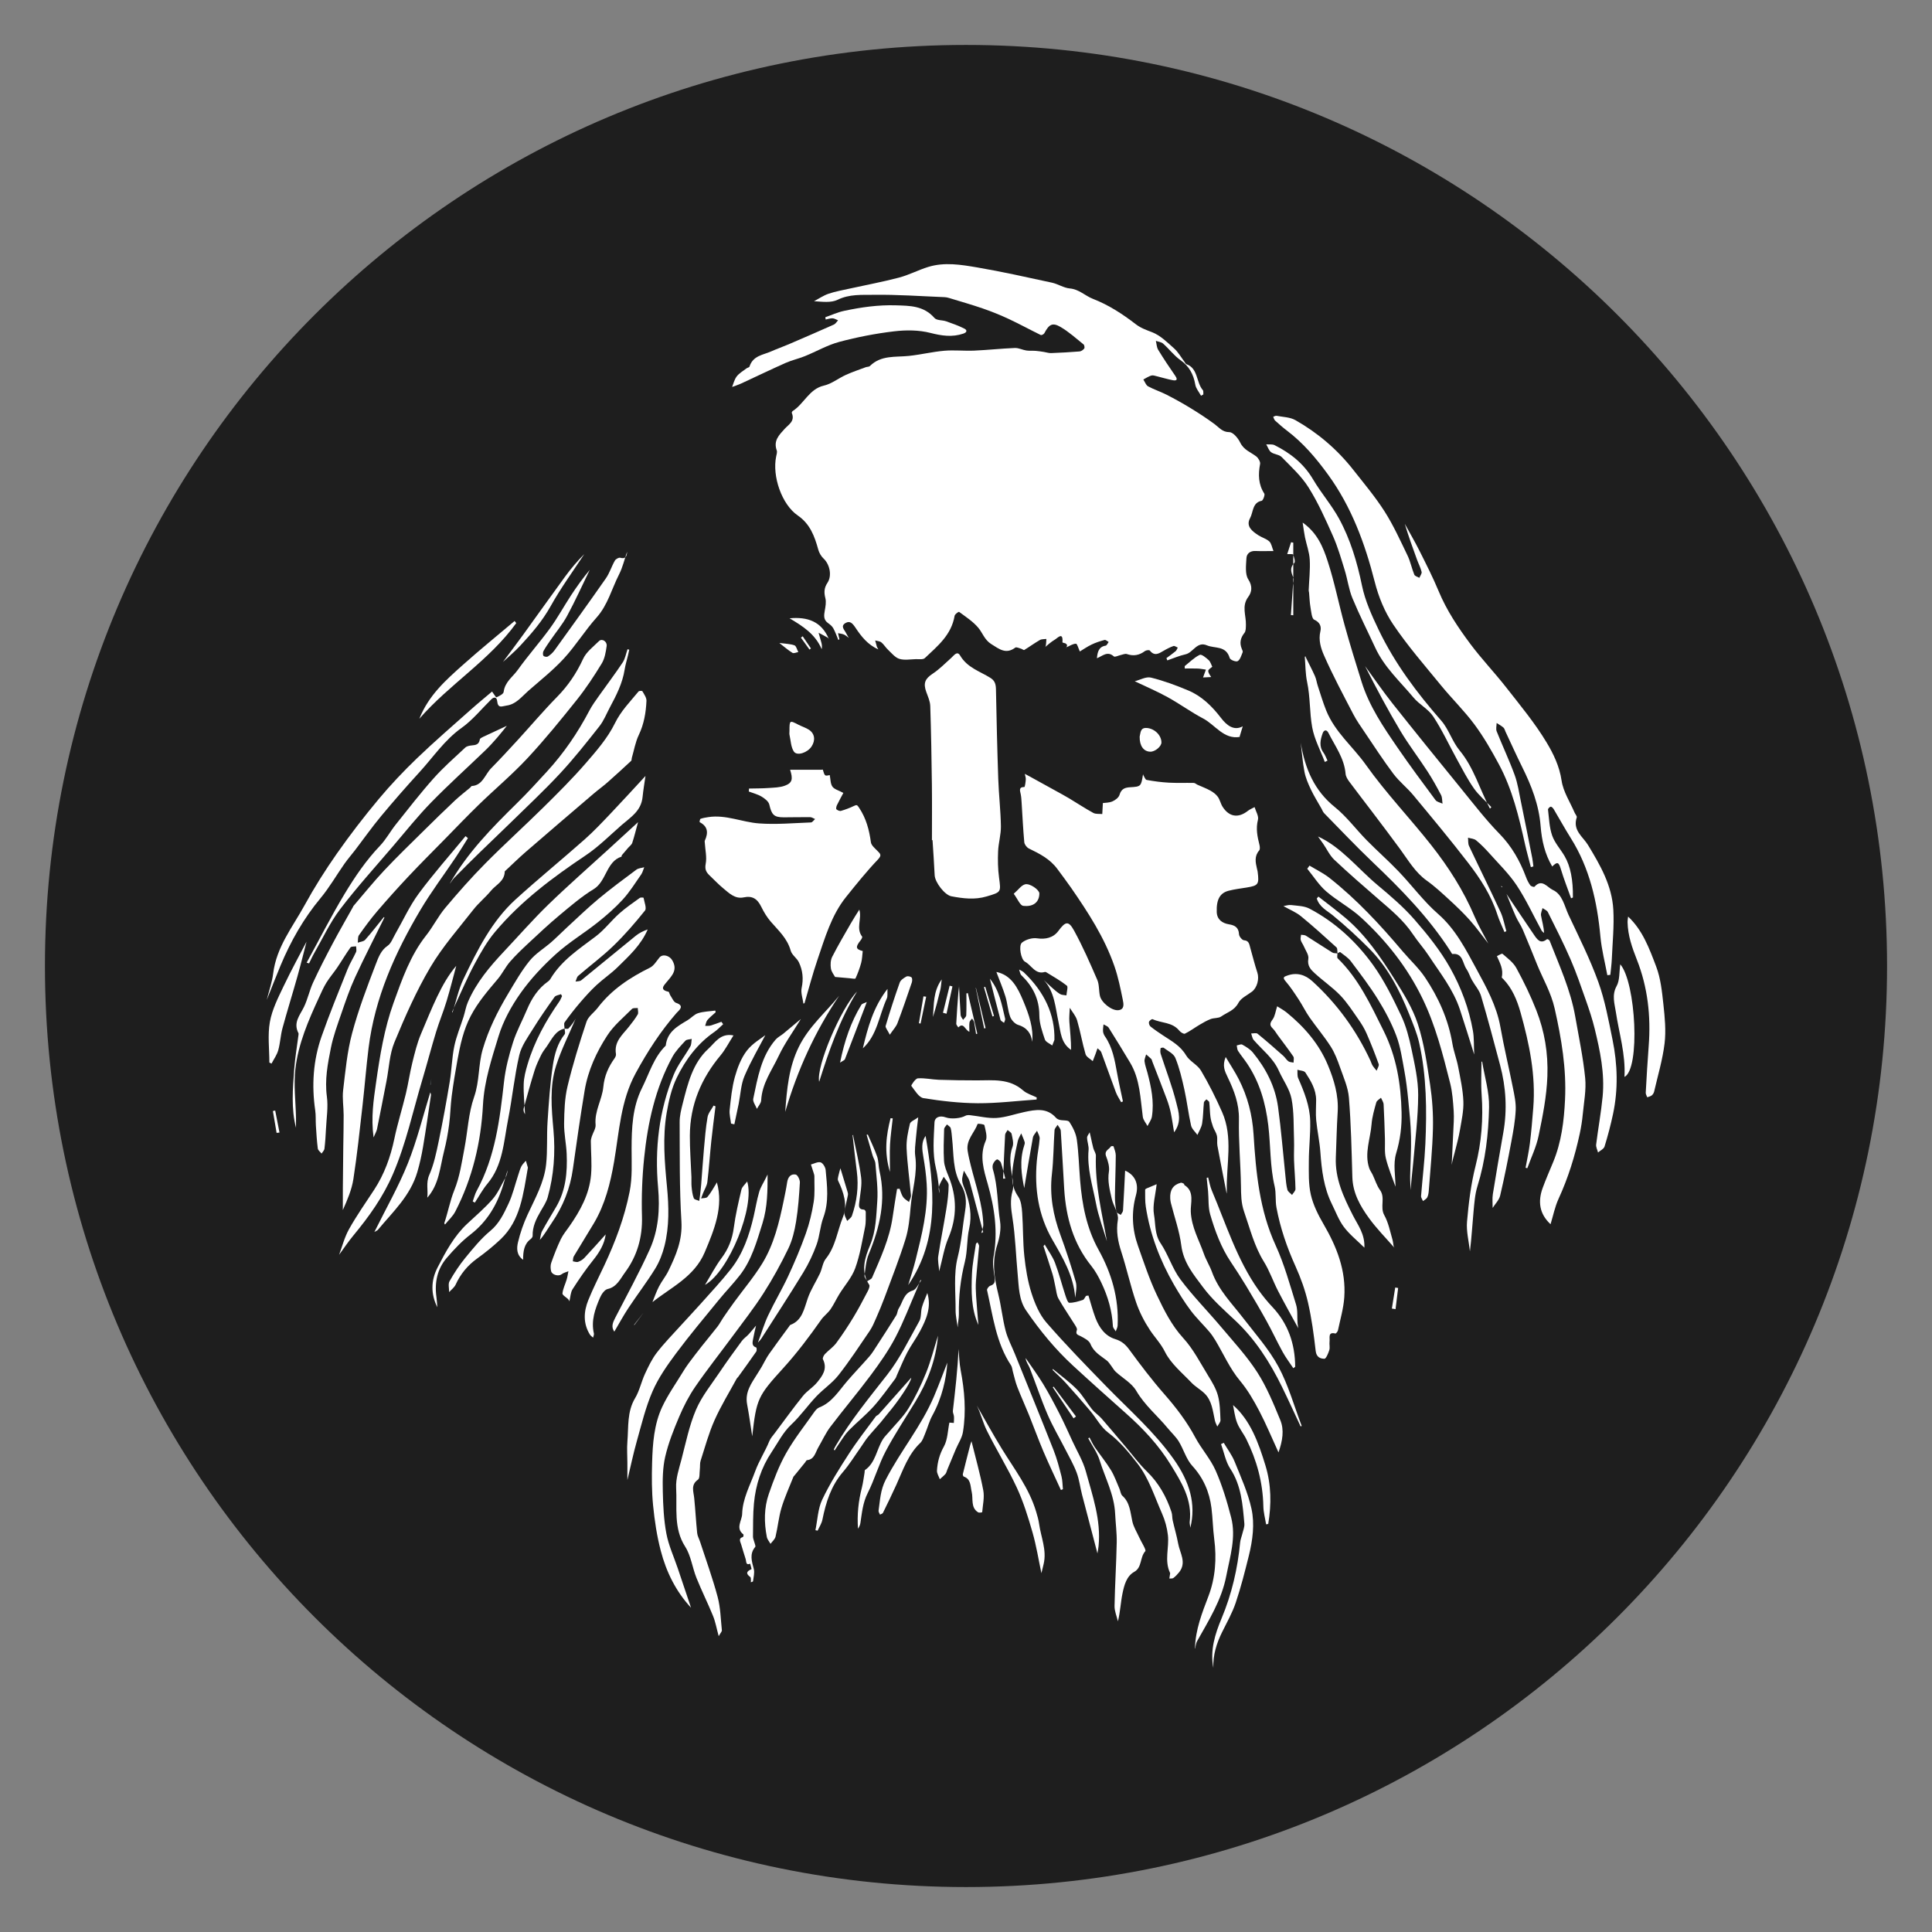
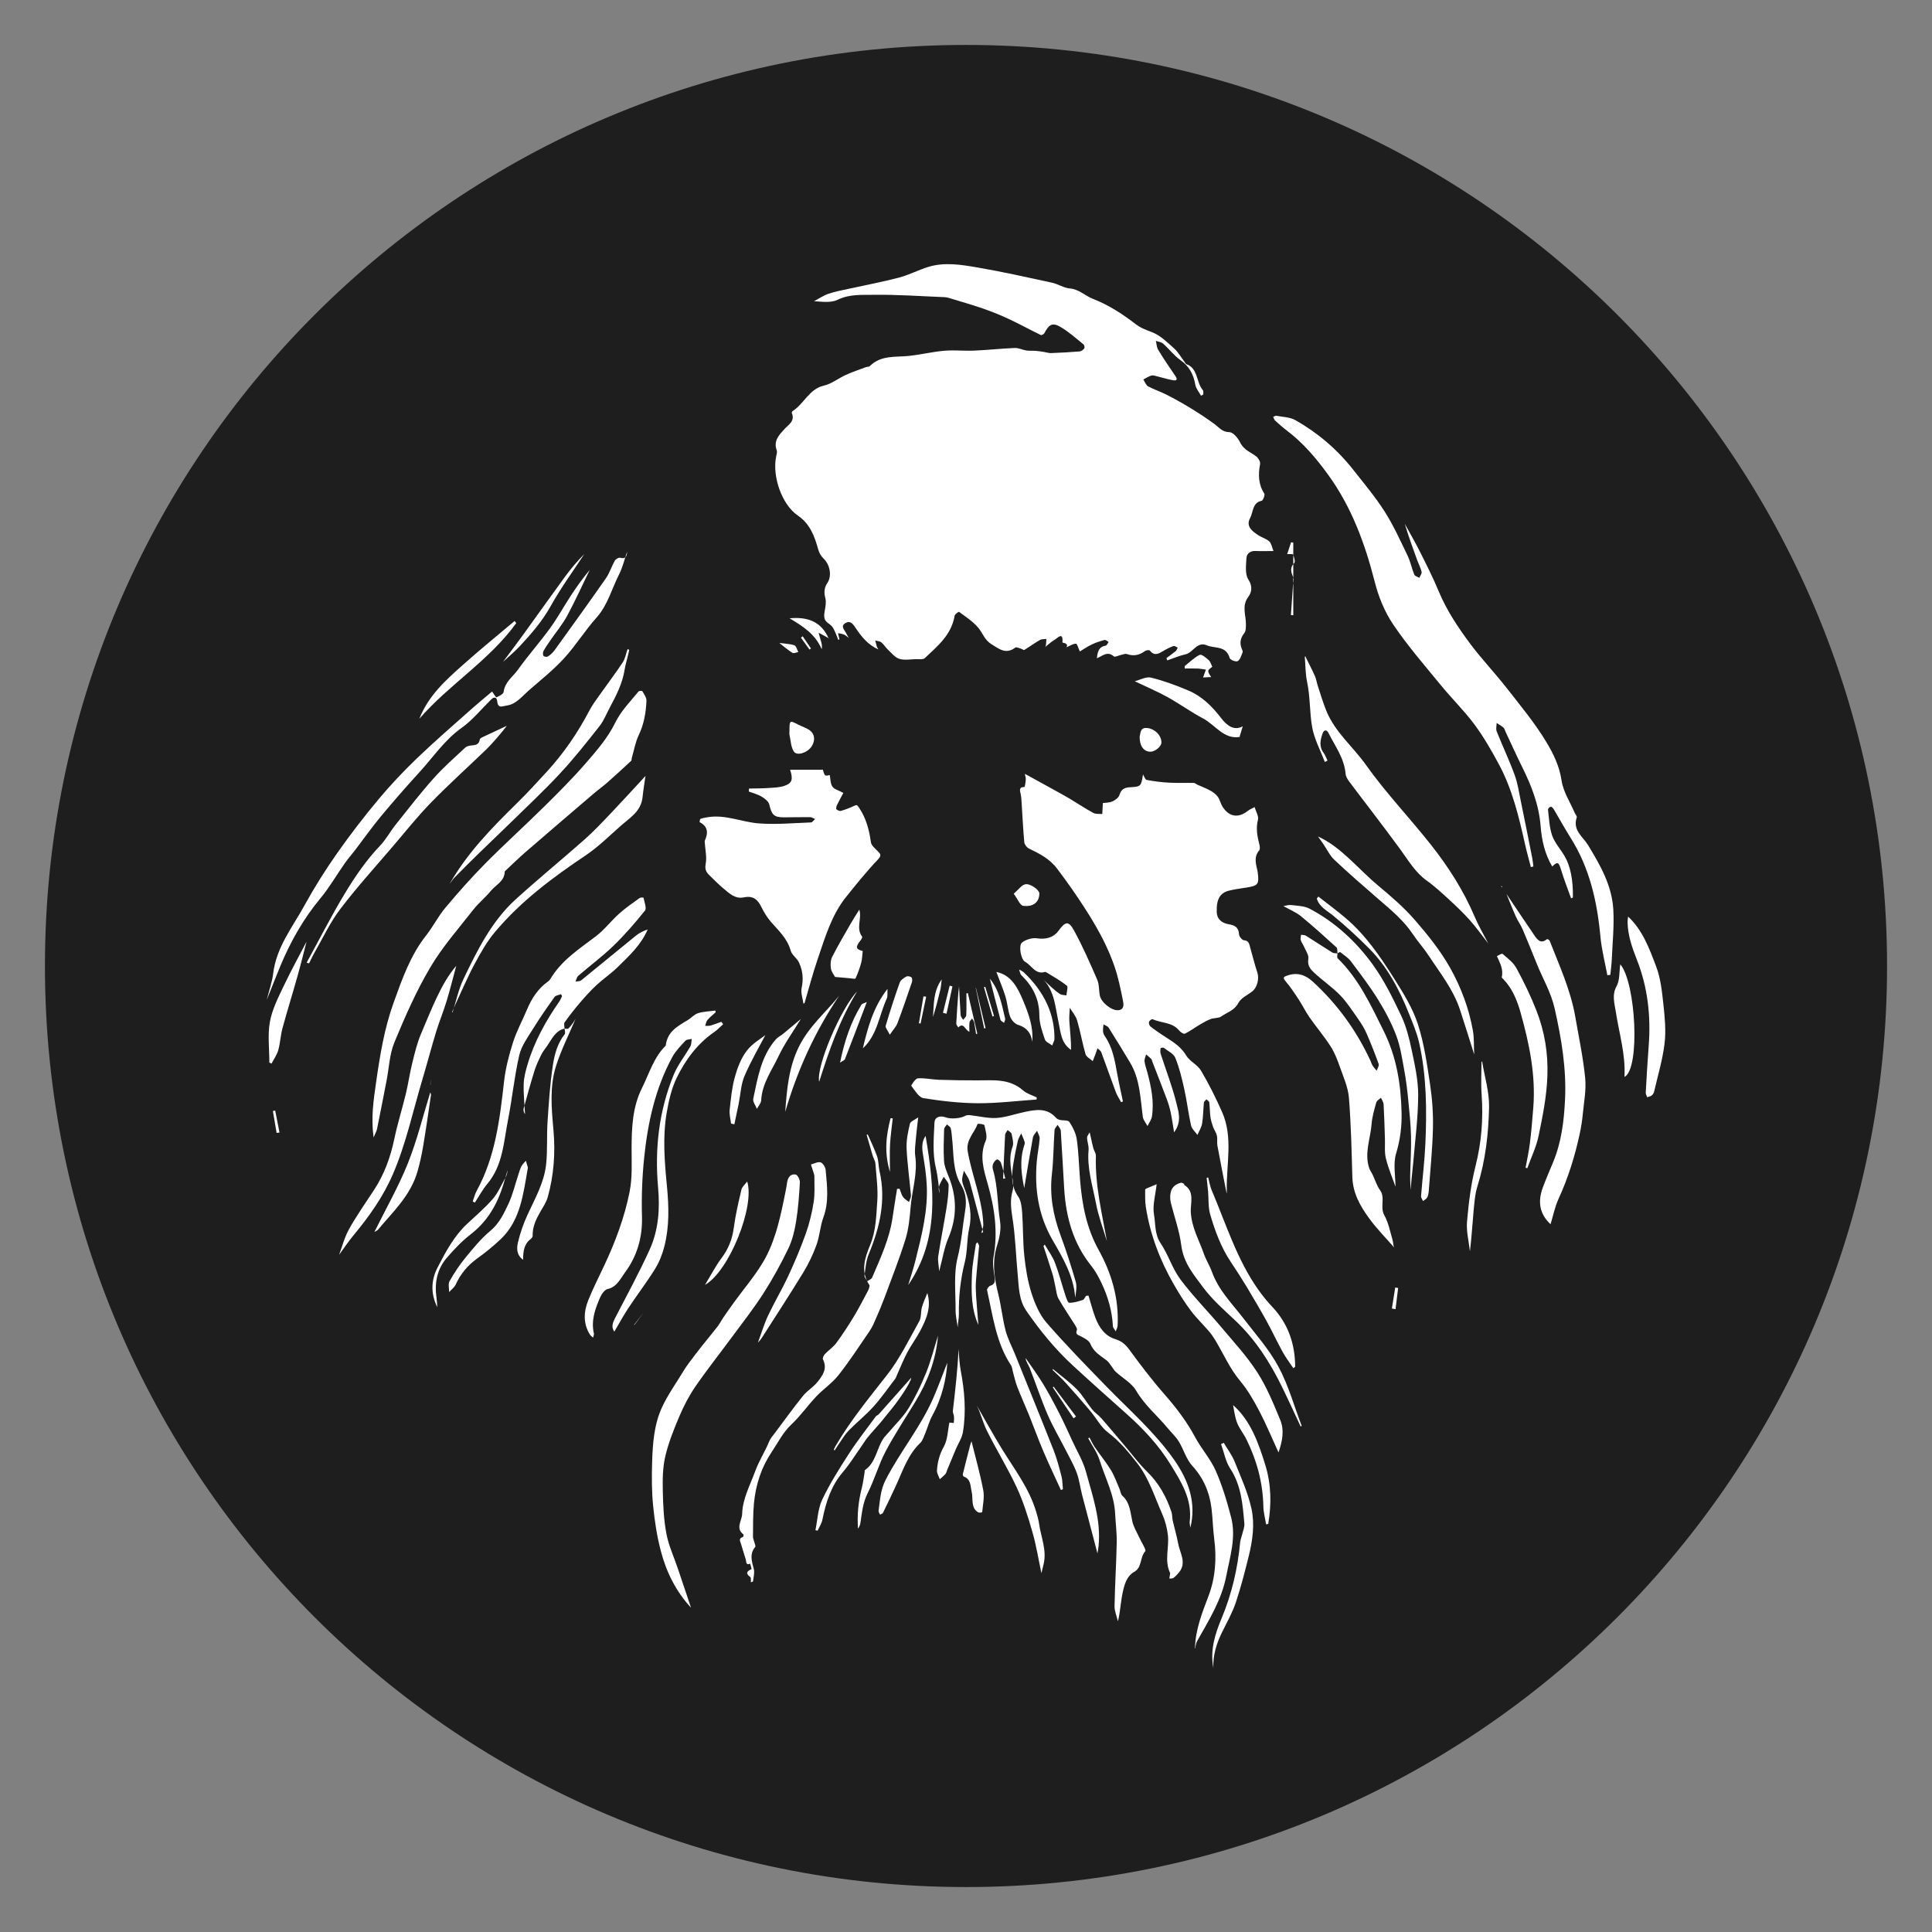
<svg xmlns="http://www.w3.org/2000/svg" version="1.1" id="Layer_1" x="0px" y="0px" width="5000px" height="5000px" viewBox="0 0 5000 5000" enable-background="new 0 0 5000 5000" xml:space="preserve">
  <rect x="0" y="0" width="5000" height="5000" fill="#808080" stroke="none" />
  <path fill="#1E1E1E" d="M2500,116.303c1316.477,0,2383.697,1067.218,2383.697,2383.697  c0,1316.477-1067.221,2383.697-2383.697,2383.697S116.303,3816.477,116.303,2500C116.303,1183.521,1183.523,116.303,2500,116.303  L2500,116.303z" />
  <path fill="#FFFFFF" d="M1461.214,2661.97c0.177,4.949,2.426,11.802,0.198,14.604c-18.409,23.038-26.177,51.578-30.46,79.479  c-7.474,48.592-10.637,98.029-13.896,147.231c-2.438,36.722,0.271,73.948-3.732,110.393c-5.203,47.32-28.724,88.033-48.104,130.147  c-10.451,22.709-18.953,46.937-24.708,71.438c-3.445,14.676-4.245,32.629,13.299,45.057c-0.046-21.635,2.465-40.888,19.54-53.621  c2.409-1.774,5.216-5.464,5.132-8.173c-0.709-24.034,9.178-43.892,20.493-63.498c6.854-11.854,14.921-23.676,18.574-36.756  c15.896-56.737,20.029-115.131,14.797-173.813c-4.979-55.939-10.323-112.272,6.808-166.131  c13.375-41.979,33.553-81.502,50.688-122.113c-4.502,8.508-11.08,17.466-18.595,25.424c-1.798,1.892-6.747,0.426-10.224,0.506  c-0.034-5.548-2.255-12.873,0.248-16.346c12.6-17.624,25.92-34.738,39.944-51.094c13.481-15.732,27.405-31.211,42.456-45.192  c17.563-16.315,37.633-29.671,54.721-46.489c29.348-28.896,60.287-56.643,77.835-97.583c-11.357,3.87-21.878,9.081-30.909,16.396  c-47.152,38.173-93.846,77-141.019,115.149c-3.646,2.967-9.81,2.337-14.831,3.385c2.215-5.014,3.207-11.646,6.849-14.793  c30.296-26.174,62.507-50.014,91.319-77.874c29.189-28.201,56.105-59.351,81.696-91.338c4.633-5.788-1.793-21.793-3.789-32.938  c-0.105-0.586-7.452-1.325-9.869,0.438c-18.034,13.076-36.562,25.65-53.215,40.56c-20.806,18.633-38.267,41.938-60.245,58.633  c-43.145,32.806-88.903,61.811-118.23,111.118c-1.32,2.219-3.325,4.211-5.396,5.671c-25.743,18.139-42.523,43.717-54.895,73.318  c-11.772,28.179-26.688,55.137-35.903,84.179c-10.481,32.98-19.417,67.276-23.308,101.737  c-11.021,97.947-22.715,195.22-70.723,282.543c-4.652,8.479-6.937,18.445-10.338,27.698c1.835,1,3.663,2.007,5.49,3  c10.747-16.337,20.092-34.021,32.506-48.768c40.109-47.649,42.236-108.882,53.57-166.535  c10.813-55.046,16.224-111.384,28.82-165.897c5.625-24.36,21.945-46.365,35.353-68.104c17.53-28.371,36.62-55.717,55.943-82.773  c3.147-4.408,11.042-4.982,16.743-7.344c0.916,1.676,1.835,3.337,2.76,5.025c-2.313,4.641-4.098,9.731-7.021,13.915  c-34.911,49.958-64.485,103.059-82.253,162.751c-4.907,16.473-9.502,33.802-9.996,50.863c-0.78,26.018,2.156,52.145,3.507,78.229  c-3.329-4.966-4.84-10.548-3.536-15.257c8.977-32.823,18.042-65.629,28.173-98.063c4.447-14.228,10.983-27.81,17.565-41.13  c3.898-7.933,9.705-14.817,14.738-22.107C1428.281,2689.059,1437.413,2667.139,1461.214,2661.97L1461.214,2661.97z   M3461.495,2467.409c-4.532-0.692-9.813-0.02-13.479-2.282c-22.957-14.22-45.459-29.262-68.383-43.557  c-3.431-2.137-8.309-1.633-12.511-2.358c-0.376,4.595-1.962,9.532-0.819,13.634c1.563,5.619,5.574,10.404,7.865,15.868  c4.521,10.772,13.447,22.729,11.789,32.479c-3.219,18.813,6.605,28.396,16.691,37.667c21.487,19.722,45.793,36.215,66.022,57.2  c17.823,18.513,32.089,41.037,47.114,62.424c7.895,11.242,15.266,23.234,20.806,35.92c11.39,26.038,21.882,52.604,31.479,79.477  c1.557,4.367-3.404,11.358-5.354,17.146c-3.562-4.443-7.511-8.625-10.562-13.452c-2.396-3.78-3.539-8.427-5.48-12.582  c-36.797-79.404-86.991-147.78-150.055-205.332c-18.944-17.287-40.822-23.789-65.371-14.812c-7.108,2.605-13.286,4.023-4.408,14.323  c12.68,14.691,23.527,31.313,34.314,47.738c9.813,14.944,17.685,31.38,27.864,45.995c17.851,25.54,38.07,49.287,54.863,75.544  c10.479,16.362,17.697,35.479,24.259,54.203c8.986,25.628,20.709,51.632,22.854,78.232c5.489,68.259,6.896,136.911,8.882,205.442  c1.198,41.447,20.316,74.633,42.511,105.408c19.938,27.643,44.089,51.845,66.38,77.558c-3.535-4.563-2.729-12.907-4.85-20.291  c-6.271-21.771-10.755-45.038-21.446-64.216c-11.802-21.168,3.522-45.104-11.144-65.084c-8.33-11.346-12.541-26.104-18.804-39.221  c-2.854-5.994-7.069-11.408-9.131-17.656c-12.818-38.616,3.296-75.742,6.211-113.508c1.478-19,7.07-37.783,12.197-56.229  c1.362-4.896,7.939-8.132,12.122-12.117c2.396,5.676,6.531,11.253,6.846,17.046c1.694,29.569,2.384,59.207,3.417,88.812  c0.619,17.113-1.531,35.021,2.479,51.164c6.449,25.892,17.012,50.621,24.862,73.174c0-26.915-6.544-59.021,1.64-86.113  c10.67-35.352,14.928-70.304,14.121-105.979c-1.699-73.649-13.117-144.178-46.611-211.527  c-33.578-67.516-64.901-135.253-118.91-187.557c-2.066-2.009-0.4-8.404-0.461-12.76c2.443-1.145,6.1-4.004,7.184-3.146  c9.629,7.54,20.502,14.313,27.813,24.033c24.272,32.25,48.878,64.484,70.178,98.929c18.271,29.521,34.935,60.934,47.24,93.667  c10.658,28.342,15.024,59.539,20.619,89.813c4.592,24.779,7.604,49.982,10.104,75.146c3.19,32,6.563,64.089,7.298,96.211  c0.774,34.065-1.662,68.187-2.248,102.309c-0.207,11.911,0.909,23.854,1.422,35.771c1.102-23.676,4.473-47.262,6.502-70.962  c4.98-58.291,12.625-116.638,12.822-174.987c0.146-39.168-8.91-78.789-16.99-117.477c-6.279-30.084-14.114-60.78-27.047-88.109  c-21.311-44.962-43.607-90.426-72.147-130.248c-44.063-61.494-99.108-111.869-164.835-146.506  c-13.991-7.376-31.629-7.414-47.764-9.437c-6.877-0.854-14.16,1.869-19.935,2.761c16.64,9.393,32.497,15.652,45.311,26.135  c31.487,25.729,61.751,53.193,91.938,80.658C3461.734,2454.431,3460.693,2462.071,3461.495,2467.409L3461.495,2467.409z   M2757.953,1665.227c1.24,1.282,2.477,2.563,3.717,3.85c-0.431,2.072-0.827,4.144-1.211,6.23c-1,1.32-1.987,2.639-2.979,3.959  c0.938-1.414,1.895-2.826,2.819-4.24c8.109-3.4,16.211-9.067,24.354-9.109c3.159-0.021,6.409,12.578,9.928,20.08  c8.565-5.114,19.211-12.506,30.68-18c10.653-5.118,22.029-8.768,33.39-11.785c2.92-0.776,6.981,3.359,10.529,5.232  c-2.568,3.295-4.771,9.017-7.708,9.483c-18.188,2.877-21.173,16.734-22.657,32.62c14.352-5.604,27.066-19.738,43.732-4.835  c2.916,2.612,11.583-2.198,17.629-3.426c5.409-1.097,11.523-4.173,16.169-2.574c17.042,5.854,31.983,3.271,46.536-7.637  c3.223-2.413,11.277-3.481,12.902-1.4c11.904,15.141,23.135,7.925,35.177,0.798c8.262-4.901,16.912-9.361,25.849-12.516  c2.982-1.051,7.438,2.549,11.211,4.021c-1.807,3.139-2.995,7.107-5.545,9.266c-7.628,6.393-15.779,12.034-23.746,17.975  c0.729,1.954,1.465,3.911,2.202,5.865c15.696-5.363,31.089-12.203,47.136-15.701c19.883-4.342,29.46-34.27,55.362-23.266  c20.696,8.798,49.3-0.109,59.079,32.929c1.447,4.886,16.161,10.558,20.635,7.933c6.357-3.718,9.352-14.614,12.803-22.901  c0.971-2.333-1.207-6.422-2.438-9.481c-6.135-15.384-2.938-28.088,7.188-40.81c3.826-4.808,3.545-14.025,3.719-21.295  c0.568-23.893-11.646-47.921,6.021-71.696c9-12.104,11.907-27.249,0.015-45.565c-8.577-13.229-5.771-36.27-4.705-54.721  c0.705-12.31,10.295-19.163,23.315-18.569c14.446,0.647,28.924,0.146,46.647,0.146c-3.938-9.645-5.313-19.797-10.789-24.825  c-7.925-7.255-19.254-10.079-28.396-16.062c-15.493-10.126-32.991-23.038-21.3-44.377c8.318-15.205,5.68-40.342,29.99-44.798  c3.395-0.626,8.916-15.214,6.813-18.453c-15.587-24.136-16.063-49.466-10.936-76.854c1.067-5.729-4.67-15.464-9.896-19.485  c-14.493-11.146-32.16-16.427-41.624-35.977c-5.604-11.582-18.456-26.839-28.108-26.873c-18.145-0.062-26.285-11.993-38.23-20.831  c-19.896-14.72-40.646-28.236-61.662-41.102c-20.4-12.483-41.316-24.094-62.511-34.96c-15.624-8.011-32.507-13.28-47.915-21.688  c-5.471-2.979-8.207-11.615-12.194-17.669c6.849-3.546,13.431-8.143,20.649-10.253c4.459-1.304,9.957,0.854,14.858,2.036  c13.418,3.236,26.688,7.396,40.211,9.964c8.485,1.616,15,0.449,6.751-11.42c-15.24-21.97-30.127-44.295-44.104-67.204  c-3.873-6.391-4.08-15.338-5.99-23.116c6.388,2.295,14.074,2.909,18.895,7.194c15.362,13.671,28.221,31.015,44.719,42.641  c22.354,15.745,33.769,36.207,38.474,63.582c1.741,10.139,9.685,19.062,14.797,28.54c1.996-1.075,3.996-2.146,5.996-3.224  c-0.353-3.804,0.658-8.966-1.291-11.201c-17.485-20.078-11.971-56.746-42.713-67.268c-1.991-0.686-3.188-3.991-4.771-6.067  c-8.802-11.635-16.191-25.066-26.736-34.5c-17.695-15.825-35.793-33.757-56.762-41.909c-15.157-5.89-29.364-10.673-42.798-21.021  c-34.364-26.479-70.188-49.771-110.81-65.54c-19.848-7.709-35.949-24.802-59.502-26.823c-15.771-1.354-30.691-11.593-46.51-15.019  c-64.185-13.903-128.32-28.301-192.949-39.35c-42.038-7.188-85.084-14.376-127.4-1.271c-25.447,7.878-49.628,20.732-75.271,27.502  c-42.034,11.091-84.818,18.962-127.249,28.374c-18.452,4.091-37.188,7.36-55.103,13.395c-13.152,4.434-25.152,12.749-37.667,19.333  c21.548,1.432,43.898,4.671,61.236-3.774c30.649-14.938,62.321-12.301,93.13-12.753c61.189-0.903,122.473,3.652,183.708,6.068  c3.722,0.147,7.522,0.964,11.126,2.065c29.384,8.966,58.958,17.331,88.013,27.379c22.704,7.846,45.104,16.907,66.949,27.112  c27.848,13.015,54.935,27.896,82.606,41.361c2.088,1.017,7.854-1.953,9.276-4.646c12.105-22.998,20.949-28.415,42.033-16.067  c21.211,12.414,40.062,29.512,59.517,45.125c2.07,1.682,3.2,8.732,1.727,10.574c-2.886,3.633-7.746,7.211-12.018,7.563  c-24.568,2.021-49.164,3.359-73.77,4.279c-6.145,0.234-12.352-2.038-18.553-2.973c-7.063-1.058-14.137-2.251-21.236-2.787  c-8.107-0.6-16.371,0.271-24.367-0.954c-9.995-1.528-19.877-6.896-29.624-6.498c-35.122,1.424-70.146,5.309-105.262,6.829  c-25.831,1.125-51.915-1.867-77.624,0.367c-30.727,2.671-61.066,10.171-91.784,13.364c-34.813,3.62-71.444-2.478-100.544,26.14  c-2.435,2.382-7.271,1.771-10.789,3.1c-17.107,6.407-34.479,12.204-51.144,19.753c-19.337,8.753-37.179,23.341-57.16,27.847  c-37.708,8.51-51.396,47.218-80.54,65.646c-1.354,0.854-2.907,3.936-2.443,5.08c8.874,21.542-8.35,29.869-18.599,41.316  c-14.034,15.681-29.506,30.104-20.351,55.644c1.592,4.442-0.451,10.641-1.531,15.86c-10.565,50.722,14.295,124.057,55.986,152.59  c31.539,21.576,43.436,53.337,53.066,88.482c2.325,8.448,7.532,17.191,13.727,23.002c16.06,15.06,22.235,44.442,9.944,62.784  c-8.653,12.916-9.165,24.812-5.362,39.696c2.511,9.84,0.416,21.536-1.498,32.009c-2.315,12.634-3.642,23.78,8.132,32.231  c5.131,3.69,10.69,7.971,13.751,13.442c5.342,9.562,8.916,20.253,13.224,30.474c0.912-0.621,1.818-1.232,2.73-1.854  c-1.179-5.249-2.354-10.502-3.536-15.755c5.14,1.148,10.553,1.544,15.346,3.604c4.512,1.938,8.375,5.629,12.516,8.531l0.358,0.808  l-0.152-0.507c-2.333-3.982-4.979-7.797-6.928-11.971c-4.081-8.755-16.131-18.493-1.557-26.834  c11.155-6.393,17.89,0.76,25.426,12.102c14.953,22.515,31.907,44.38,59.362,56.295c-2.245-4.051-3.485-5.607-4.034-7.422  c-1.557-5.174-2.823-10.447-4.226-15.696c5.424,1.544,11.873,1.654,16.029,4.979c6.469,5.188,10.896,13.163,17.051,18.906  c9.306,8.688,18.32,20.257,29.348,23.676c13.201,4.084,28.397,1.169,42.717,0.784c7.992-0.219,18.654,1.743,23.485-2.834  c32.403-30.803,68.412-59.14,76.97-109.435c0.709-4.182,10.354-10.979,11.595-10.042c17.046,12.658,35.443,24.432,49.236,40.591  c11.604,13.569,16.372,31.679,33.831,42.624c20.869,13.061,38.118,27.354,62.254,9.271c2.98-2.24,10.122,1.54,15.253,2.897  c2.822,0.765,6.479,4.118,8.075,3.152c13.604-8.263,26.558-17.799,40.304-25.719c4.739-2.722,11.231-1.958,16.903-2.793  c-0.456,6.046-0.413,12.229-1.646,18.098c-0.544,2.621-3.688,4.615-3.713,4.649c7.601-5.982,16.835-14.938,27.489-21.085  c6.62-3.827,21.666-21.648,19.426,7.173C2749.483,1663.125,2755.021,1664.29,2757.953,1665.227L2757.953,1665.227z   M2901.525,2852.488c1.529-0.682,3.047-1.367,4.596-2.053c-5.135-24.605-10.799-49.107-15.229-73.871  c-5.937-33.127-11.709-66.118-31.098-94.184c-2.573-3.688-4.713-8.465-5.135-12.938c-0.563-6.021,0.737-12.235,1.245-18.366  c4.533,2.813,10.709,4.446,13.346,8.628c18.92,29.844,37.291,60.089,55.502,90.451c25.666,42.746,26.426,92.084,32.813,140.074  c1.127,8.424,7.991,16,12.198,23.963c3.929-8.203,10.067-16.029,11.427-24.715c5.996-38.77-1.858-76.262-11.634-113.38  c-2.563-9.751-6.291-19.342-7.482-29.262c-0.687-5.679,2.604-11.962,4.102-17.977c4.427,3.841,9.095,7.395,13.169,11.607  c1.671,1.708,2.067,4.825,3.014,7.291c12.455,32.215,25.116,64.354,37.229,96.727c4.164,11.103,7.643,22.646,10.135,34.31  c3.363,15.733,5.494,31.759,8.818,51.69c20.616-27.604,11.456-53.646,5.882-76.103c-10.698-43.118-26.952-84.686-40.562-127.014  c-1.418-4.404-1.02-9.717-0.353-14.43c0.127-0.896,6.502-2.48,8.236-1.176c10.624,8.18,25.473,14.869,30.076,26.169  c10.548,25.991,17.186,54.062,23.312,81.804c6.799,30.75,10.363,62.318,17.313,93.021c2.055,9.033,10.788,16.338,16.473,24.437  c4.198-9.813,10.46-19.25,12.149-29.541c2.944-17.864,2.795-36.272,4.625-54.389c0.297-2.929,4.23-5.431,6.484-8.131  c2.563,2.489,7.01,4.718,7.367,7.526c1.582,12.535,1.375,25.343,3.061,37.859c1.173,8.737,3.807,17.39,6.756,25.691  c2.773,7.803,8.144,14.75,9.938,22.703c1.893,8.358-0.188,17.686,1.362,26.198c7.729,41.938,16.113,83.742,23.949,124.06  c0.094-1.525,0.431-4.375,0.347-7.207c-1.688-68.149,16.986-137.999-12.114-203.844c-16.249-36.779-34.281-72.924-54.605-107.239  c-9.272-15.662-29.409-24.038-38.68-39.689c-14.826-24.972-37.484-36.854-59.216-51.263c-11.151-7.395-22.314-14.859-32.802-23.258  c-2.793-2.226-4.958-8.553-3.992-11.887c0.963-3.273,7.471-8.033,9.452-7.109c22.624,10.634,50.563,7.08,68.886,29.563  c3.479,4.269,11.531,9.457,14.77,7.883c13.354-6.485,25.502-15.721,38.418-23.329c9.207-5.438,18.604-10.869,28.469-14.582  c8.709-3.257,19.77-1.527,26.979-6.568c15.217-10.676,33.864-15.108,44.446-35.127c6.705-12.694,22.898-19.807,35.089-29.074  c13.569-10.311,19.338-33.217,13.959-49.45c-6.93-20.972-12.211-42.57-18.271-63.861c-2.59-9.117-3.19-18.865-16.403-19.742  c-4.742-0.325-12.451-9.771-12.723-15.389c-0.934-18.895-12.14-23.506-26.155-25.861c-17.398-2.924-30.831-12.436-31.52-31.703  c-1.175-33.074,8.694-49.492,30.873-55.207c15.271-3.933,31.042-5.783,46.595-8.324c30.16-4.91,32.554-8.226,28.413-40.691  c-0.337-2.657-1.139-5.257-1.755-7.873c-3.869-16.544-7.107-32.675,5.747-47.35c2.43-2.762,1.822-9.973,0.658-14.563  c-5.451-21.414-9.688-42.076-3.884-64.986c2.382-9.352-5.487-21.654-8.698-32.615c-5.841,3.186-12.199,5.604-17.405,9.699  c-24.489,19.291-48.282,16.004-65.282-10.396c-5.136-7.976-7.021-18.431-12.516-26.009c-4.841-6.685-12.103-12.014-19.244-15.995  c-10.646-5.929-22.152-10.094-33.231-15.118c-3.28-1.485-6.385-4.685-9.613-4.772c-21.549-0.483-43.185,0.49-64.705-0.671  c-19.211-1.038-38.438-3.615-57.379-7.079c-3.639-0.653-6.11-8.616-9.063-13.231c-0.146-0.249,0.26-0.865,0.409-1.325  c-0.262,0.093-0.511,0.187-0.764,0.274c-4.873,31.139-5.333,31.595-33.466,33.224c-12.714,0.747-22.666,3.726-27.272,19.578  c-2.065,7.202-11.177,13.952-18.521,17.088c-8.709,3.729-18.961,3.366-24.567,4.198c-0.554,10.028-1.063,19.239-1.574,28.459  c-7.797-0.813-16.667,0.638-23.169-2.89c-21.188-11.532-41.43-25.056-62.202-37.478c-12.089-7.229-24.487-13.874-36.793-20.68  c-21.689-11.99-43.375-23.94-65.084-35.887c-4.389-2.413-8.831-4.722-13.229-7.074c0.937,4.848,2.813,9.76,2.557,14.525  c-0.379,6.865-2.35,19.536-3.641,19.532c-15.034-0.004-11.541,8.944-9.514,18.422c1.521,7.132,1.878,14.586,2.354,21.925  c2.207,34.189,3.764,68.442,6.895,102.526c0.544,5.882,6.485,13.612,11.793,16.216c27.521,13.418,54.742,26.938,74,53.299  c11.894,16.263,24.164,32.211,35.611,48.803c43.836,63.479,86.118,128.197,111.953,202.75c9.733,28.07,15.676,57.769,21.663,87.113  c2.029,9.979,5,24.934-11.705,26.568c-16.755,1.666-43.666-19.394-47.573-37.201c-2.975-13.616-1.521-29.01-6.811-41.26  c-18.645-43.117-37.544-86.336-59.936-127.299c-14.403-26.367-22.275-24.484-40.806,0.68c-13.24,18-33.932,22.189-54.816,19.088  c-12.695-1.883-29.217,2.877-39.394,11.113c-9.3,7.512-2.601,43.78,7.764,49.329c16.995,9.122,26.991,34.202,51.535,26.558  c1.067-0.33,2.612,0.216,3.658,0.854c18,11.244,36.69,21.502,53.325,34.7c3.51,2.793-0.621,16.473-1.203,25.111  c-5.643-1.08-12.055-0.729-16.734-3.586c-8.115-4.976-15.313-11.732-22.603-18.123c-6.62-5.815-12.869-12.149-19.278-18.254  c28.188,30.673,29.873,71.18,38.071,108.604c5.755,26.37,6.211,54.675,32.573,72.361c0.178-24.601-2.771-48.798-4.442-73.084  c-0.813-11.831,0.662-23.85,1.104-35.771c6.498,10.798,15.521,20.759,18.993,32.544c8.433,28.771,13.372,58.709,21.836,87.473  c2.17,7.358,12.218,12.094,18.64,18.029c2.438-6.334,4.946-12.646,7.309-19.013c1.751-4.728,3.333-9.536,4.97-14.313  c3.329,3.391,8.203,6.118,9.771,10.269c12.825,34.271,24.755,68.916,37.624,103.169  C2891.135,2835.623,2896.853,2843.83,2901.525,2852.488L2901.525,2852.488z M3961.86,2244.102c2.173-0.599,4.354-1.173,6.54-1.75  c-0.945-7.136-1.498-14.358-2.887-21.393c-9.724-49.08-19.442-98.16-29.56-147.146c-4.746-22.963-8.135-46.642-16.097-68.351  c-14-38.203-31.413-74.979-46.471-112.768c-2.438-6.118-0.188-14.354-0.107-21.612c5.938,3.874,12.283,7.245,17.643,11.886  c2.699,2.333,3.644,6.983,5.344,10.628c14.445,30.705,28.365,61.73,43.44,92.084c23.83,48.067,43.146,97.422,47.438,152.481  c2.878,36.844,11.013,72.388,30.013,104.315c13.611-13.455,16.89-11.385,22.662,7.817c7.582,25.211,17.313,49.688,26.127,74.481  c1.563-0.667,3.149-1.353,4.713-2.004c0.687-45.324-6.188-81.126-21.69-107.508c-10.479-17.816-25.205-33.688-31.961-52.839  c-7.363-20.916-7.983-44.603-10.78-67.188c-0.287-2.32,4.27-7.217,6.928-7.521c2.435-0.272,6.114,3.511,7.869,6.451  c14.802,24.751,28.646,50.215,43.991,74.582c48.731,77.371,68.516,164.177,76.896,255.483c3.071,33.492,11.756,66.394,17.874,99.563  c2.578-0.271,5.135-0.578,7.718-0.865c1.341-13.717,3.291-27.413,3.869-41.146c1.826-42.432,6.224-85.084,3.915-127.291  c-3.498-63.211-34.063-115.723-65.605-167.704c-12.994-21.427-40.357-37.845-29.061-71.46c1.021-3.021-3.781-8.137-5.612-12.409  c-11.755-27.452-29.364-53.94-33.612-82.688c-5.552-37.502-21.425-69.868-38.963-98.982  c-30.395-50.498-68.32-96.042-104.543-142.383c-30.148-38.54-64.008-73.835-93.207-113.088  c-31.358-42.118-60.729-85.963-81.467-135.831c-14.751-35.479-32.177-69.728-49.351-103.979  c-11.968-23.898-25.479-46.917-38.304-70.331c9.554,31.861,20.591,62.525,31.789,93.112c3.862,10.494,9.216,20.494,11.75,31.291  c1.019,4.354-3.69,10.219-5.821,15.396c-4.507-2.699-11.443-4.262-13.104-8.291c-6.646-16.207-10.022-34.071-17.578-49.68  c-18.645-38.548-36.439-77.998-59.211-113.715c-24.313-38.114-53.514-72.77-81.388-108.202  c-41.81-53.128-92.148-95.626-149.341-128.139c-14.198-8.072-32.494-8.104-48.991-11.325c-2.646-0.519-5.743,1.625-8.638,2.536  c1.591,3.331,2.439,7.593,4.907,9.831c9.996,9.067,20.14,18.004,30.815,26.104c41.588,31.531,74.846,70.496,106.338,113.867  c60.467,83.245,95.338,177.696,120.598,276.915c10.342,40.638,26.152,78.582,48.05,111.019  c37.502,55.572,81.642,106.144,124,157.896c28.017,34.262,59.827,65.194,86.198,100.738c23.881,32.206,44.27,67.726,63.449,103.468  c34.408,64.177,51.516,135.202,67.408,206.506C3951.223,2204.828,3956.806,2224.396,3961.86,2244.102L3961.86,2244.102z   M2544.422,3188.656c-1.587,0.81-3.165,1.591-4.768,2.408c1.793-7.315,5.333-14.699,5.106-21.939  c-1.731-52.84-19.718-101.878-32.237-152.215c-3.17-12.696-6.219-25.512-8.269-38.46c-4.49-28.358,17.324-46.371,25.818-69.649  c0.502-1.361,16.938,0.555,17.51,3.094c2.967,13.235,8.211,29.741,3.437,40.418c-17.188,38.492-4.629,77.295,4.901,110.601  c18.202,63.569,27.156,125.155,15.211,190.615c-2.971,16.266,0.313,34.248,2.793,51.084c1.724,11.886,0.789,19.177-11.262,22.962  c-3.624,1.144-8.911,8.207-8.219,11.234c15.215,66.92,23.346,136.474,62.211,194.883c2.773,4.173,2.979,10.253,4.435,15.414  c3.771,13.406,6.582,27.229,11.577,40.093c9.452,24.472,20.431,48.267,30.269,72.577c12.689,31.427,24.164,63.427,37.422,94.562  c14.313,33.611,30.074,66.527,45.216,99.765c1.741-0.69,3.498-1.382,5.235-2.08c-1.168-11.229-0.986-22.854-3.775-33.604  c-5.869-22.731-11.789-45.658-20.342-67.346c-32.831-83.278-66.682-166.118-100.188-249.113  c-8.107-20.076-18.605-39.418-24.023-60.258c-8.084-31.156-11.273-63.722-19.057-94.995c-10.491-42.282-16.68-83.544-2.685-126.776  c6.211-19.159,10.494-41.601,7.405-61.065c-7.071-44.61-5.494-90.563-18.456-134.209c-1.272-4.271-1.413-9.996,0.224-13.955  c2.034-4.887,5.842-10.285,10.137-12.164c2.113-0.93,9.052,4.789,10.428,8.811c4.557,13.263,7.561,27.118,11.173,40.761  c-1.886,0.052-3.741,0.089-5.638,0.114c1.646-37.757,3.094-75.527,5.188-113.268c0.25-4.282,4.24-8.328,6.493-12.478  c3.583,3.313,9.521,6.084,10.31,10.028c2.207,11.014,5.986,24.084,2.438,33.497c-9.924,26.396-4.892,51.643-0.869,77.653  c1.827,11.813,4.137,25.045,1.01,35.934c-6.84,23.854-4.23,45.718-0.414,69.979c7.654,48.404,8.934,97.906,13.597,146.882  c3.037,32.065,2.878,65.435,21.831,93.075c35.738,52.132,75.521,100.558,121.431,142.825  c45.456,41.854,91.497,82.948,137.62,123.962c44.021,39.146,84.354,82.046,115.707,133.316  c27.263,44.568,55.723,89.392,48.541,147.238c-0.423,3.313,0.729,6.825,1.695,14.77c15.164-61.08-1.568-118.696-42.827-177  c-50.315-71.102-114.497-126.906-173.985-188.023c-52.844-54.287-105.865-108.558-155.685-165.92  c-17.812-20.498-29.798-48.83-38.464-75.764c-9.892-30.742-15.211-63.658-18.658-96.103c-3.953-37.14-2.944-74.822-5.604-112.159  c-1.028-14.354-2.755-31.173-10.295-42.029c-19.114-27.465-17.145-56.535-12.267-86.695c3.098-19.158,6.854-38.225,11.236-57.08  c1.604-6.933,5.83-13.207,8.858-19.746c3.055,7.465,6.54,14.78,8.911,22.484c0.882,2.799-0.413,6.691-1.438,9.813  c-12.511,38.351-6.396,76.063,0.311,109.267c6.939-41.137,14.187-85.954,22.413-130.574c1.169-6.431,7.021-11.882,10.709-17.782  c2.436,6.817,7.296,13.834,6.818,20.422c-1.367,19.35-5.677,38.438-7.371,57.774c-6.33,72.263,3.901,140.507,40.229,203.75  c26.662,46.431,54.9,92.808,59.145,150.056c1.867-14.084,4.938-28.836,1.31-41.4c-11.774-40.751-24.935-81.116-39.545-120.816  c-18.806-51.043-28.371-102.69-22.074-157.887c4.263-37.473,4.173-75.511,6.765-113.22c0.338-4.848,5.186-9.346,7.957-14.008  c2.836,5.107,7.853,10.042,8.211,15.337c3.396,50.342,5.733,100.76,8.907,151.122c4.604,73.54,23.845,141.173,69.918,198.422  c10.554,13.113,18.996,28.599,26.377,44.097c16.713,35.122,27.675,72.193,29.695,111.963c0.243,4.657,4.797,9.08,7.361,13.59  c1.69-5,4.604-9.938,4.86-15.027c3.516-70.944-16.024-136.088-49.244-195.948c-31.305-56.384-42.784-117.468-47.935-181.019  c-2.817-34.854-3.61-70.008-8.455-104.516c-2.253-15.979-10.354-31.97-19.179-45.454c-3.438-5.259-16.211-3.313-24.576-5.313  c-3.521-0.834-7.494-2.576-9.893-5.291c-23.685-26.882-52.666-21.313-81.563-15.252c-24.216,5.066-48.136,13.933-72.479,15.483  c-22.596,1.446-45.592-4.704-68.438-7.151c-4.085-0.436-8.972-0.396-12.39,1.578c-11.431,6.604-36.605,9.169-50.502,4.118  c-15.855-5.769-28.713-0.437-29.319,13.375c-1.747,39.606-5.732,79.188,3.816,118.662c5.068,20.938,6.507,42.844,9.584,64.329  c-2.325-5.977-3.33-12.887-1.375-18.658c2.859-8.447,7.844-16.074,11.934-24.051c4.488,7.291,12.793,14.6,12.727,21.836  c-0.147,20.746-2.813,41.615-6.104,62.131c-6.512,40.606-14.672,80.919-20.841,121.601c-1.688,11.065,1.305,22.924,2.47,39  c8.643-32.316,12.939-60.65,23.648-85.941c22.813-53.919,22.493-106.319,0.629-159.839c-5.222-12.77-10.979-26.343-11.813-39.878  c-1.713-27.267-0.544-54.76,0.271-82.135c0.123-4.155,4.771-8.155,7.313-12.22c3.346,3.168,8.587,5.75,9.688,9.647  c2.328,8.249,2.548,17.194,3.543,25.874c4.752,41.029,1.029,84.113,23.438,120.99c12.676,20.854,14.315,43.23,10.483,66.304  c-6.69,40.356-9.272,80.92-19.465,121.396c-10.844,42.968-5.022,90.864-5.299,136.616c-0.089,14.834,3.578,29.707,5.523,44.558  c-0.109-10.832,3.196-22.512,2.989-34.114c-0.81-46.121,4.213-91.021,15.494-135.834c6.962-27.696,4.772-57.939,11.081-85.925  c7.798-34.563,1.511-65.979-9.7-97.604c-3.123-8.812-7.584-17.591-8.351-26.677c-0.701-8.354,2.755-17.065,4.379-25.642  c3.691,6.244,7.473,12.413,10.992,18.759c1.6,2.903,3.037,6.025,3.906,9.246C2521.037,3101.205,2532.717,3144.938,2544.422,3188.656  L2544.422,3188.656z M2079.263,2597.357c0.941-0.412,1.882-0.813,2.827-1.226c11.114-37.646,21-75.78,33.679-112.835  c19.31-56.479,35.97-114.755,73.62-161.666c26.578-33.131,53.287-66.346,82.363-96.916c11.139-11.701,6.52-14.924-0.987-22.671  c-6.536-6.717-15.802-14.188-16.92-22.399c-4.366-32.071-12.257-61.723-30.207-88.709c-5.017-7.543-6.038-8.896-13.413-5.287  c-10.835,5.313-22.233,9.516-33.755,12.887c-3.468,1.013-8.771-1.389-11.813-4.061c-1.41-1.219-0.296-7.346,1.188-10.408  c5.728-11.765,12.072-23.155,16.761-32.009c-12.418-6.764-23.396-9.249-28.395-16.422c-5.257-7.582-4.789-19.658-6.848-29.797  c-12.896,2.919-12.873,2.916-17.958-14.088c-0.076-0.274-2.423,0.35-3.696,0.35c-26.696,0.025-53.393,0.021-80.907,0.021  c7.856,24.393,5.544,34.112-13.366,41.135c-13.203,4.92-28.14,5.063-42.379,6.072c-16.836,1.192-33.742,1.017-50.592,1.435  c-0.186,2.559-0.365,5.118-0.553,7.671c11.131,4.229,22.966,7.11,33.146,13.188c7.982,4.764,18.021,12.399,19.94,20.657  c6.038,26.071,11.692,32.92,37.337,32.94c22.797,0.021,45.6-0.709,68.396-0.451c4.253,0.046,8.477,3.202,12.717,4.945  c-3.553,3.03-7.018,8.625-10.671,8.743c-44.764,1.624-89.78,5.793-134.312,2.54c-43.836-3.183-86.122-23.313-131.329-16.313  c-6.803,1.038-13.688,2.148-20.165,4.409c-1.563,0.549-2.785,8.384-2.254,8.649c21.151,10.754,22.836,27.332,13.413,47.732  c-0.751,1.629-0.154,4.03-0.036,6.034c1.065,18.093,5.586,36.97,2.248,54.097c-2.976,15.38,2.202,22.595,10.938,30.855  c11.35,10.709,22.084,22.271,34.055,32.14c15.612,12.877,30.865,28.516,53.249,23.831c22.052-4.615,35.194,2.958,45.86,24.845  c6.532,13.413,14.536,26.562,24.093,37.695c19.896,23.136,42.808,43.046,51.789,75.347c3.122,11.235,15.869,19,21.16,30.028  c9.976,20.797,12.257,42.743,7.198,66.577C2072.064,2569.399,2077.482,2583.813,2079.263,2597.357L2079.263,2597.357z" />
-   <path fill="#FFFFFF" d="M3893.549,2412.165c1.619-0.776,3.24-1.557,4.86-2.325c-4.86-16.519-7.835-34.023-14.935-49.367  c-26.576-57.402-54.698-113.989-81.656-171.2c-2.854-6.046-1.846-14.156-2.607-21.31c7.084,2.118,15.564,2.353,20.971,6.781  c12.354,10.177,23.789,21.852,34.563,33.941c24.14,27.112,50.601,52.666,70.667,82.975c24.32,36.713,42.966,77.679,64.261,116.704  c1.358,2.522,4.194,4.155,6.338,6.211c-0.646-16.152-5.304-30.536-7.864-45.325c-1.023-5.906,2.498-12.727,3.948-19.145  c4.724,3.479,11.466,5.811,13.854,10.587c20.108,40.366,40.621,80.595,58.605,122.05c15.03,34.658,27.316,70.691,39.911,106.488  c8.422,23.926,16.521,48.156,22.536,72.85c14.009,57.557,26.384,115.775,20.623,175.775c-3.99,41.521-11.657,82.666-16.783,124.088  c-0.813,6.568,3.117,13.794,4.854,20.736c5.818-5.107,14.894-9.088,16.889-15.549c8.512-27.515,15.9-55.54,21.896-83.806  c13.633-64.084,11.806-128.591-1.207-192.337c-10.313-50.384-19.569-101.77-36.832-149.591  c-21.467-59.501-50.023-116.147-76.887-173.31c-11.008-23.451-15.708-53.62-41.021-65.008c-13.92-6.266-27.865-30.173-47.306-8.135  c-1.182,1.35-8.863-1.03-10.896-3.856c-4.586-6.292-8.193-13.642-10.976-21.104c-15.868-42.295-37.117-79.806-68.703-112.109  c-35.479-36.272-66.855-77.188-99.188-116.882c-59.789-73.357-119.367-146.953-178.216-221.172  c-24.573-31.021-47.041-63.898-70.47-95.938c28.898,57.059,58.845,113.164,91.311,167.59  c21.544,36.093,47.181,69.399,70.079,104.642c12.818,19.704,24.324,40.447,35.271,61.413c3.273,6.257,2.662,14.813,3.854,22.32  c-6.188-2.977-14.469-4.16-18.188-9.188c-33.252-44.764-66.563-89.529-98.188-135.62c-36.586-53.37-73.282-107.021-93.201-170.721  c-15.211-48.599-30.291-97.272-43.863-146.396c-15.156-54.789-26.063-111.057-43.616-164.903  c-11.86-36.426-26.644-73.67-64.977-100.55c2.532,16.149,3.831,27.251,6.063,38.122c4.027,19.344,11.245,38.38,12.324,57.85  c1.446,26.266-1.681,52.818-2.737,79.249c-0.091,1.941,0.755,3.903,0.934,5.882c1.168,12.644,1.479,25.451,3.648,37.896  c2.004,11.445,3.271,29.445,9.676,32.314c14.822,6.601,18.962,17.611,16.019,29.935c-5.512,22.952,1.427,44.472,9.396,62.571  c22.822,51.898,49.628,101.812,75.699,152.038c8.474,16.316,19.155,31.405,29.437,46.59c24.465,36.173,48.234,72.977,74.396,107.734  c15.216,20.24,35.553,35.995,51.729,55.527c48.055,57.957,96.323,115.806,142.327,175.599  c30.807,40.021,58.654,82.708,74.807,132.632C3880.004,2382.09,3887.277,2396.938,3893.549,2412.165L3893.549,2412.165z   M3531.03,3228.968c1.612-35.481-16.987-58.523-29.671-83.521c-23.978-47.244-46.596-94.489-44.24-150.375  c1.65-39.004,2.254-78.08,4.771-117.02c2.789-43.396-9.644-83.89-25.334-121.599c-22.953-55.22-61.483-99.3-106.66-136.08  c-7.772-6.324-16.73-11.008-24.625-16.113c-4.244,13.164-5.563,25.479-11.63,33.822c-6.915,9.494-8.606,15.122,0.123,23.511  c5.075,4.869,8.634,11.493,12.921,17.311c13.582,18.384,27.557,36.456,40.449,55.355c2.418,3.527,0.522,10.391,0.631,15.73  c-4.541-1.021-9.896-0.789-13.414-3.354c-5.137-3.731-8.541-10.051-13.396-14.328c-21.864-19.295-43.704-38.634-66.303-56.947  c-3.616-2.938-10.979-0.62-16.612-0.723c2.067,5.656,2.831,12.601,6.418,16.771c22.337,25.928,50.301,46.455,65.084,79.586  c10.84,24.287,27.813,46.92,32.852,72.354c6.82,34.55,5.168,71.06,6.552,106.744c0.659,17.514-0.62,35.114,0.022,52.635  c0.894,24.812,3.293,49.592,3.692,74.408c0.093,5.062-5.751,10.217-8.865,15.348c-4.163-4.428-10.614-8.16-12.022-13.428  c-3.084-11.545-3.856-23.826-5.133-35.863c-6.271-59.366-10.933-118.982-19.031-178.061c-7.391-53.916-31.709-100.445-65.189-141.16  c-7.178-8.729-17.591-14.858-27.385-20.459c-3.441-1.976-9.493,1.221-14.362,2.07c1.042,4.756,0.911,10.354,3.333,14.098  c7.414,11.4,16.152,21.784,23.713,33.067c32.086,47.873,47.691,101.712,54.592,159.853c6.218,52.479,4.25,105.817,16.429,157.699  c4.135,17.639,1.384,36.995,4.737,54.967c9.854,52.897,27.216,103.047,49.211,151.797c13.507,29.91,24.952,61.572,32.356,93.741  c9.455,41.034,15.104,83.212,19.877,125.212c1.93,17.063,12.616,20.211,22.563,20.473c4.191,0.118,10.06-13.934,12.709-22.407  c2.102-6.72-0.273-14.857,0.67-22.146c1.25-9.457-4.882-25.818,15.052-20.779c1.614,0.416,6.075-5.235,6.793-8.646  c5.916-28.126,14.188-56.155,16.226-84.652c4.962-70.075-19.648-131.371-53.677-189.825c-13.784-23.686-26.784-49.498-32.877-76.239  c-6.37-27.925-5.221-58.104-5.146-87.3c0.104-34.375,4.405-68.803,3.541-103.113c-0.987-39.521-15.563-75.676-31.132-111.164  c-2.718-6.198-1.437-14.376-2-21.646c7.108,2.268,17.46,2.178,20.757,7.262c13.91,21.418,27.67,43.559,27.727,71.301  c0.032,17.224-1.498,34.6,0.14,51.637c2.657,27.781,8.859,55.203,10.836,83.01c3.314,46.586,8.911,92.268,29.759,134.258  c9.912,19.943,17.836,41.676,30.854,59.023C3492.128,3194.354,3511.372,3209.541,3531.03,3228.968L3531.03,3228.968z   M2411.84,2174.178c0.518,0.034,1.034,0.061,1.544,0.094c1.882,30.291,4.118,60.564,5.527,90.877  c0.835,18.407,26.139,51.216,43.224,54.445c30.418,5.738,60.396,9.54,91.367,0.363c37.979-11.253,37.084-10.797,31.987-48.949  c-2.983-22.363-3.358-45.392-2.409-68c0.924-21.688,7.604-43.266,7.258-64.81c-0.647-40.685-5.461-81.268-6.859-121.957  c-2.688-77.363-4.45-154.77-5.957-232.168c-0.274-13.287-2.704-22.47-14.523-29.84c-27.354-17.057-59.604-26.147-78.299-57.818  c-7.633-12.916-15.797-0.103-22.765,6.063c-15.733,13.962-30.606,29.479-47.868,40.844c-19.869,13.055-25.273,24.46-16.861,47.563  c4.292,11.802,9.878,24.067,10.279,36.299c2.239,67.964,3.379,136.009,4.23,204.025  C2412.321,2078.862,2411.84,2126.521,2411.84,2174.178L2411.84,2174.178z M1567.547,3194.576  c-17.713,19.624-36.193,40.561-55.241,60.877c-4.346,4.625-10.35,8.197-16.192,10.211c-3.966,1.376-9.038-0.822-13.596-1.426  c0.75-4.298,0.385-9.354,2.436-12.785c17.05-28.662,34.835-56.86,51.896-85.539c29.038-48.819,42.841-103.688,52.418-159.564  c13.328-77.822,16.817-157.149,55.891-228.967c30.667-56.35,64.625-108.779,106.107-156.281c4.481-5.136,22.565-17.818-1.53-25.699  c-6.306-2.07-10.295-12.572-15.029-19.45c-2.004-2.916-2.738-8.916-4.831-9.353c-23.089-4.938-12.789-15.305-4.104-25.666  c13.595-16.225,28.873-31.212,13.614-56.363c-7.059-11.625-24.468-16.61-32.859-6.399c-7.607,9.249-14.48,21.207-24.244,26.024  c-51.629,25.502-99.169,56.354-135.607,104.154c-9.38,12.305-24.211,22.085-28.831,35.938  c-18.295,55.047-35.599,110.694-49.144,167.272c-7.4,30.877-8.371,64-8.823,96.178c-0.358,26.056,5.523,52.136,6.646,78.305  c2.063,47.859-2.367,94.688-26.884,136.783c-12.277,21.084-25.131,41.811-36.76,63.276c-3.557,6.573-3.932,15.118-5.759,22.771  c12.615-14.443,21.168-30.127,31.168-44.709c28.781-42.033,47.329-88.184,54.464-139.924  c9.317-67.395,19.147-134.729,30.245-201.808c8.708-52.464,30.785-99.981,58.844-143.024c16.933-25.984,41.717-46.229,63.642-68.322  c3.021-3.043,9.902-1.729,14.991-2.438c0.11,5.646,2.287,12.671-0.063,16.666c-6.644,11.353-14.856,21.728-22.967,32.014  c-16.404,20.789-38.845,38.104-33.347,70.77c0.57,3.38-1.646,8.023-3.821,11.075c-15.756,22.004-26.131,45.098-28.934,74.014  c-3.177,32.774-23.207,62.088-19.982,97.445c0.892,9.757-6.535,20.291-9.84,30.584c-1.286,3.989-2.464,8.276-2.435,12.43  c0.177,28.799,3,57.813,0.583,86.324c-4.329,50.688-28.004,93.291-55.903,133.366c-7.747,11.146-16.657,21.722-22.536,33.938  c-9.43,19.644-17.314,40.194-24.647,60.851c-2.249,6.361-2.021,14.717-0.367,21.45c2.522,10.281,19.801,14.104,27.122,8.249  c4.958-3.979,11.751-5.354,17.729-7.893c-1.492,7.188-2.479,14.555-4.582,21.536c-3.587,12.032-9.557,23.652-10.891,35.886  c-0.468,4.334,9.793,9.896,14.996,15.075c1.224,1.207,1.797,3.156,2.962,5.32c2.789-11.156,3.004-23.131,8.308-31.399  c16.662-25.961,34.207-51.466,53.386-75.347C1551.636,3240.592,1564.404,3219.146,1567.547,3194.576L1567.547,3194.576z   M994.868,2374.65c-0.494-0.452-0.981-0.875-1.468-1.325c-15.992,19.731-31.485,39.966-48.312,58.86  c-4.179,4.684-12.651,5.051-19.146,7.396c0.882-6.51-0.27-14.646,2.983-19.249c15.021-21.278,30.427-42.379,47.247-62.018  c26.596-31.08,53.943-61.48,81.879-91.193c29.861-31.772,60.755-62.479,91.249-93.544c29.979-30.536,59.527-61.563,90.173-91.325  c41.527-40.287,85.898-77.494,125.417-119.852c44.916-48.175,86.781-99.738,128.141-151.497  c23.494-29.401,44.487-61.325,64.23-93.766c7.77-12.705,10.634-29.647,12.766-45.139c1.661-11.962-12.132-20.39-19.785-12.892  c-14.751,14.45-32.856,27.995-41.274,46.254c-17.188,37.388-39.004,69.422-67.207,98.135  c-35.219,35.854-67.877,74.557-101.932,111.717c-22.616,24.688-45.396,49.232-68.772,73.057  c-15.864,16.173-22.135,44.426-50.008,45.901c-1.422,0.084-2.616,2.818-4.097,4.071c-13.363,11.266-27.291,21.844-40.051,33.855  c-27.271,25.681-54.098,51.887-80.746,78.267c-34.313,33.935-69.109,67.417-102.2,102.704  c-27.636,29.46-53.114,61.211-79.531,91.971c-0.401,0.465-0.418,1.282-0.738,1.877c-17.58,31.555-35.688,62.77-52.622,94.734  c-17.589,33.191-34.88,66.633-50.656,100.824c-9.396,20.354-13.977,43.254-23.692,63.391  c-10.464,21.679-28.459,40.417-14.442,67.726c0.791,1.544,0.303,3.991,0.055,5.962c-3.684,28.991-8.722,57.885-10.863,86.995  c-3.772,51.232-8.236,102.729,4.597,152.179c0-8.099,0.165-17.375-0.028-26.619c-0.846-41.628-6.271-83.831-1.675-124.764  c7.418-66.095,33.854-126.625,61.289-186.053c5.977-12.933,11.671-26.191,19.095-38.168c8.513-13.747,19.156-25.954,28.213-39.338  c11.546-17.063,21.987-35.013,34-51.684c2.264-3.147,9.644-2.104,14.66-2.996c0.057,4.954,1.686,10.713-0.116,14.699  c-6.831,15.168-15.938,29.243-22.088,44.686c-22.979,57.7-46.59,115.177-67.179,173.854  c-21.658,61.729-25.998,126.004-16.438,191.336c1.88,12.854,0.877,26.16,1.721,39.218c1.279,19.858,2.438,39.747,4.956,59.45  c0.612,4.75,6.342,8.737,9.722,13.099c2.601-4.179,6.964-8.095,7.492-12.532c2.019-16.962,3.143-34.08,3.958-51.16  c1.336-27.979,6.032-56.561,2.338-83.806c-5.897-43.479,2.16-84.793,10.388-126.019c6.093-30.515,17.063-60.037,27.215-89.477  c10.823-31.376,21.544-63.018,35.339-92.958C943.02,2477.241,969.431,2426.199,994.868,2374.65L994.868,2374.65z" />
  <path fill="#FFFFFF" d="M966.817,2943.576c4.519-10.713,7.729-15.835,8.872-21.442c8.424-41.405,16.479-82.911,24.565-124.396  c6.54-33.586,7.816-69.62,20.506-100.311c27.427-66.346,56.618-132.683,92.787-193.873c31.646-53.566,73.32-100.548,111.578-149.514  c13.751-17.563,31.4-31.637,45.544-48.878c12.789-15.574,34.827-24.008,35.612-49.478c0.034-1.018,1.557-2.071,2.506-2.963  c17.16-15.961,33.924-32.487,51.582-47.783c58.417-50.57,117.139-100.764,175.877-150.953c11.768-10.05,24.367-19.013,35.992-29.257  c20.671-18.198,40.958-36.903,61.207-55.671c1.464-1.358,0.928-4.996,1.646-7.475c5.793-19.9,9.291-41.092,18.061-59.412  c13.473-28.188,18.543-57.896,19.882-88.488c0.362-8.109-6.046-16.882-10.47-24.639c-0.887-1.553-8.446-1.459-10.076,0.531  c-21.573,26.333-45.088,49.667-61.174,82.363c-18.729,38.08-47.582,71.278-75.356,103.299  c-34.337,39.557-71.431,76.506-108.552,113.164c-50.021,49.4-102.127,96.405-151.586,146.422  c-36.099,36.477-70.306,75.193-103.461,114.708c-18.396,21.924-31.604,48.717-49.441,71.262  c-40.772,51.521-62.276,113.046-84.42,174.632c-23.991,66.734-35.32,136.479-45.285,206.56  C966.804,2846.902,959.878,2891.948,966.817,2943.576L966.817,2943.576z M1852.095,2619.806c-0.295-1.498-0.582-2.979-0.874-4.469  c-14.954,2.067-30.409,2.338-44.699,6.794c-9.853,3.109-17.788,12.611-27.136,18.189c-25.667,15.375-52.473,29.384-56.451,65.773  c-30.882,30.047-42.667,71.991-61.502,109.751c-24.784,49.729-26.736,103.324-26.874,156.737  c-0.101,37.449,2.316,74.139-5.135,111.662c-13.321,67.074-36.954,129.519-65.418,190.379  c-14.025,29.975-29.146,59.479-41.54,90.224c-11.966,29.681-13.629,60.313,4.198,89.024c1.966,3.15,5.438,5.277,8.193,7.863  c0.78-3.6,2.883-7.548,2.141-10.729c-7.813-33.578,3.299-63.644,15.915-92.92c3.874-8.981,11.939-20.497,19.718-22.145  c23.854-5.038,33.409-27.404,45.098-43.16c30.619-41.394,45.277-89.802,43.695-144.478c-1.452-50.313,0.447-101.146,5.559-151.207  c9.314-91.647,29.017-180.834,73.023-261.627c8.57-15.714,21.633-28.887,33.755-42.047c3.437-3.713,10.869-3.277,16.475-4.747  c-1.099,6.484-0.578,14.021-3.565,19.287c-14.004,24.662-32.314,47.141-43.021,73.229c-38.249,93.229-49.601,191.521-40.507,292.399  c4.979,55.36,0.967,109.817-21.558,159.708c-27.211,60.272-59.063,118.188-89.27,176.896c-6.271,12.188-11.363,23.569-2.479,36.088  c12.479-21.07,23.76-42.033,36.808-61.689c22.591-34.079,47.464-66.465,68.966-101.268c10.912-17.689,18.916-38.422,24.081-58.949  c12.675-50.261,11.356-102.063,6.447-153.125c-6.137-63.9-11.646-127.729-0.812-191.243c5.278-30.896,12.511-62.817,25.882-90.431  c22.992-47.541,54.371-89.263,97.662-119.01c8.173-5.62,15.104-13.261,22.607-19.98c-1.527-2.071-3.025-4.155-4.559-6.221  c-9.363,3.313-18.625,7.024-28.135,9.757c-4.346,1.243-9.186,0.544-13.797,0.727c1.853-5.103,2.549-11.313,5.781-15.032  C1837.112,2632.396,1844.893,2626.384,1852.095,2619.806L1852.095,2619.806z M690.303,2587.898  c12.776-31.907,23.755-60.227,35.409-88.26c26.576-63.848,60.147-122.747,103.932-175.355c22.882-27.494,41.065-59.379,61.82-88.924  c8.698-12.386,18.686-23.742,27.861-35.757c22.237-29.08,43.409-59.182,66.739-87.235c32.396-38.979,65.777-77.06,99.851-114.375  c35.409-38.769,64.991-83.211,108.562-114.136c28.488-20.23,51.604-49.055,77.098-74.069c7.304-7.165,14.076-5.447,15.034,4.346  c2.017,20.438,12.586,13.473,24.192,11.907c24.835-3.337,39.168-22.945,56.358-38.038c31.236-27.4,64.042-53.267,92.257-83.902  c30.367-33.004,54.535-72.468,84.521-105.943c28.952-32.316,39.188-74.321,58.238-111.677c9.236-18.097,13.941-38.852,20.696-58.411  c-0.562,11.741-4.055,19.308-17.49,15.459c-3.958-1.13-11.755,3.234-14.146,7.431c-8.494,14.802-13.628,32.046-23.241,45.813  c-43.652,62.578-88.291,124.375-132.881,186.22c-4.527,6.273-10.628,11.699-16.958,15.853c-2.768,1.812-9.46,0.907-11.591-1.532  c-1.996-2.276-1.789-9.102-0.013-12.35c5.342-9.797,11.771-18.92,18.063-28.084c14.489-21.122,31.147-40.877,43.313-63.409  c20.89-38.616,39.027-78.938,58.323-118.548c-17.821,21.253-33.813,43.553-48.854,66.557c-18.253,27.887-34.32,57.502-53.823,84.313  c-26.831,36.89-57.188,70.881-83.658,108.042c-12.831,18.017-33.272,30.774-36.46,56.874c-0.698,5.675-11.605,10.713-18.637,14.013  c-1.279,0.599-6.629-8.646-11.338-15.025c-17.844,15.148-37.346,31.025-56.16,47.793c-46.43,41.375-93.521,81.987-138.455,125.168  c-34.665,33.325-68.051,68.549-99.07,105.704c-37.651,45.104-73.756,91.907-107.664,140.232  c-30.208,43.088-58.554,87.966-84.023,134.388c-31.015,56.506-72.696,107.667-81.128,176.463  C704.291,2541.281,696.664,2562.43,690.303,2587.898L690.303,2587.898z M2816.89,3352.893c-2.136,0.271-4.262,0.563-6.389,0.83  c-2.675,3.668-4.755,9.461-8.14,10.556c-11.535,3.694-23.564,7.642-35.324,7.291c-3.684-0.099-7.865-13.126-10.357-20.771  c-9.006-27.595-16.132-55.957-26.47-82.949c-6.249-16.295-17.106-30.604-25.86-45.823c-0.224-0.396-0.063-1.03-0.064-1.556  c-0.357,0.404-0.713,0.813-3.807,4.307c7.413,22.802,15.771,47.49,23.423,72.455c3.281,10.729,4.928,22.037,7.472,33.031  c2.405,10.236,3.014,21.682,7.896,30.379c12.372,22.054,26.822,42.767,40.137,64.236c3.333,5.358,9.07,12.941,7.605,17.047  c-4.394,12.348,2.812,12.4,9.873,16.221c9.319,5.023,21.488,10.916,25.084,19.807c8.809,21.789,26.813,30.771,42.709,43.325  c4.457,3.519,7.644,8.95,11.25,13.646c3.873,5.025,6.934,11.005,11.459,15.188c17.868,16.482,41.33,28.996,53.226,49.304  c22.211,37.949,54.848,64.333,81.642,96.945c9.446,11.482,20.729,21.608,28.48,34.253c12.488,20.333,19.215,45.84,34.648,62.684  c28.633,31.249,44.543,67.229,49.854,109.253c3.351,26.563,3.666,53.601,7.131,80.16c6.671,50.906,2.977,101.313-14.938,148.237  c-16.616,43.578-33.405,86.166-34.808,133.854c-0.009,0.329-0.634,0.628-0.963,0.938c0.433,0.156,0.836,0.315,1.298,0.48  c1.543-6.197,1.89-13.141,4.862-18.451c30.222-54.009,63.629-106.493,75.817-169.463c9.629-49.727,25.729-99.688,12.621-150.873  c-10.574-41.273-23.019-82.607-40.021-121.229c-13.517-30.696-36.916-56.268-52.812-86.021  c-22.097-41.43-49.765-77.479-80.187-112.158c-32.281-36.818-62.113-76.188-91.229-115.934  c-9.992-13.637-20.409-21.737-35.848-26.473c-26.021-7.987-41.485-29.442-51.218-55.151  C2827.896,3391.753,2822.848,3372.128,2816.89,3352.893L2816.89,3352.893z M2245.874,2936.138c-1,0.241-2.034,0.452-3.055,0.705  c5.144,17.86,10.169,35.738,15.515,53.544c2.097,7.033,6.671,13.667,7.203,20.734c2.443,32.709,7.165,65.793,4.818,98.206  c-2.738,37.798-3.264,76.089-18.443,112.764c-13.443,32.455-25.592,67.962-2.258,103.14c2.021,3.021-1.306,11.399-3.864,16.268  c-11.92,22.646-23.73,45.445-36.954,67.238c-13.954,22.969-28.686,45.531-44.586,66.979c-8.094,10.899-19.892,18.612-29.287,28.532  c-3.08,3.262-6.649,10.553-5.274,13.329c12.612,25.312-1.405,43.304-15.017,60.012c-10.713,13.123-26.088,21.94-36.696,35.136  c-25.118,31.221-48.633,63.873-72.708,96.024c-5.081,6.798-11.177,13.287-14.325,21.055c-10.751,26.604-26.399,50.127-36.51,77.807  c-13.304,36.46-32.586,70.691-33.743,110.606c-0.479,17.169-17.911,36.854,3.271,52.902c0.793,0.592-0.245,6.389-1.174,6.666  c-12.891,3.535-6.52,12.399-4.6,19.362c3.536,12.873,7.938,25.466,11.717,38.259c1.874,6.304-0.046,16.407,11.512,11.431  c1.228,4.924,4.021,13.928,3.473,14.145c-12.337,5.31-15.954,11.013-2.975,20.54c1.652,1.211,1.173,5.897,1.479,9.004  c0.146,1.437-0.188,2.924-0.295,4.4c2-0.823,5.616-1.479,5.729-2.563c1.183-10.596,4.516-22.063,2.009-31.755  c-5.226-20.085-11.742-38.968,3.76-57.343c1.43-1.69-1.123-7.346-2.025-11.08c-1.262-5.193-3.943-10.354-3.868-15.483  c0.37-28.771-0.187-57.699,2.535-86.239c4.593-48.084,19.148-92.818,45.814-132.569c16.329-24.313,29.113-50.844,51.055-71.366  c23.371-21.877,42.236-49.08,64.436-72.506c18.266-19.282,40.962-34.226,57.333-54.995c28.784-36.591,54.51-75.903,80.848-114.604  c6.929-10.17,11.813-22.011,16.835-33.484c7.705-17.625,15.212-35.385,21.896-53.48c18.446-49.895,38.075-99.403,53.883-150.252  c8.219-26.479,10.945-55.305,13.346-83.347c3.771-43.981,18.329-86.729,11.972-132.009c-2.075-14.934,0.451-30.699,1.7-46.021  c1.375-17.018,3.699-33.939,5.999-54.174c-9.442,6.977-20.079,10.592-21.511,16.671c-4.848,20.616-9.557,42.269-8.616,63.236  c1.807,40.633,7.76,81.076,11.249,121.642c0.489,5.653-3.211,11.681-4.966,17.555c-5.226-4.207-11.638-7.456-15.357-12.842  c-4.263-6.192-6.146-14.262-9.061-21.507c-2.177,0.184-4.352,0.363-6.522,0.545c-3.822,24.177-7.996,48.3-11.399,72.54  c-7.884,56.126-31.431,106.239-53.189,156.986c-1.817,4.235-8.271,6.22-12.575,9.27c-2.521-4.909-7.696-10.229-7.096-14.662  c2.527-18.57,3.938-38.228,10.893-55.055c28.675-69.312,45.417-139.746,27.895-215.662c-2.822-12.266-2.097-25.688-6.126-37.354  C2263.258,2973.514,2254.039,2955.031,2245.874,2936.138L2245.874,2936.138z M1788.365,4160.75  c-11.452-34.059-22.878-68.122-34.38-102.164c-10.042-29.755-23.565-58.734-29.363-89.384c-6.776-35.798-8.506-73.004-9.299-109.688  c-0.629-29.857-0.427-60.826,6.224-89.535c8.253-35.6,21.979-70.127,36.257-103.729c11.563-27.178,25.304-53.916,41.861-77.929  c30.86-44.771,64.633-87.271,96.854-130.999c26.854-36.46,54.869-72.114,79.329-110.333c23.663-36.938,45.056-75.798,64.236-115.56  c10.356-21.445,16.287-46.15,20.177-70.127c5.46-33.35,7.844-67.346,9.823-101.185c0.398-6.861-5.931-19.433-10.72-20.376  c-12.426-2.434-20.186,6.104-22.266,20.291c-2.357,15.891-5.691,31.642-8.941,47.371c-11.721,56.736-25.346,113.291-55.407,162.333  c-21.597,35.224-48.405,66.831-72.742,100.173c-9.591,13.139-18.903,26.511-28.11,39.958c-5.253,7.67-9.459,16.202-15.126,23.502  c-13.413,17.337-27.561,34.05-41.143,51.229c-11.241,14.201-22.241,28.606-33.059,43.174c-5.466,7.354-10.55,15.074-15.329,22.963  c-18.042,29.726-38.348,58.248-53.212,89.713c-21.357,45.207-24.962,95.566-26.404,145.354  c-1.061,36.771-1.042,73.893,2.574,110.366c3.878,39.319,9.821,78.907,19.779,116.911  C1724.34,4068.13,1749.087,4118.463,1788.365,4160.75L1788.365,4160.75z M3851.727,2441.836  c-12.145-23.6-25.263-45.612-35.211-69.139c-28.811-68.025-67.986-129.025-112.646-185.676  c-55.188-70.009-117.008-134.469-168.653-207.23c-33.783-47.616-80.426-84.814-103.093-141.24  c-8.362-20.798-14.742-42.488-21.788-63.869c-2.7-8.201-3.76-17.16-7.249-24.933c-7.553-16.911-16.169-33.271-24.334-49.897  c-0.257-0.507-0.046-1.315-0.046-1.982c-0.321,0.405-0.648,0.789-1.893,2.234c1.789,21.105,1.451,43.728,6.033,65.156  c8.236,38.649,6.185,78.523,13.053,116.742c5.577,31.071,21.436,60.051,32.727,89.958c2.314-1.177,4.624-2.35,6.939-3.522  c-3.418-6.925-5.977-14.573-10.428-20.619c-12.004-16.333-8.004-33.325-2.186-49.916c3.186-9.105,10.281-10.708,15.135-1  c17.093,34.135,40.855,65.07,44.333,105.905c0.583,6.835,4.966,13.996,9.173,19.677c20.283,27.342,41.203,54.146,61.717,81.3  c23.494,31.104,47.08,62.135,70.118,93.628c21.169,28.939,39.161,60.414,68.941,81.595c21.333,15.146,40.78,33.414,60.243,51.291  c17.91,16.479,35.6,33.426,51.832,51.738C3820.854,2400.498,3835.346,2420.916,3851.727,2441.836L3851.727,2441.836z   M3898.855,2313.743c7.371,17.954,15.164,38.182,23.963,57.895c5.313,11.888,13.088,22.54,18.233,34.493  c12.813,29.886,24.751,60.194,37.033,90.316c15.396,37.773,36.009,72.115,45.45,113.89c17.559,77.924,30.611,155.38,26.752,235.746  c-2.639,55.536-9.418,109.903-30.653,161.287c-9.127,22.088-18.722,44.008-26.992,66.45c-12.961,35.22-9.088,67.375,20.188,94.431  c6.657-21.671,11.164-44.944,20.657-65.62c24.832-54.055,42.45-110.479,54.939-168.91c3.502-16.305,6.169-32.939,7.737-49.587  c2.981-31.431,9.342-63.479,6.271-94.356c-5.304-53.254-16.464-105.868-25.675-158.67c-12.094-69.302-41.178-132.188-66.305-196.541  c-0.813-2.116-5.99-4.793-6.846-4.074c-16.83,14.008-25.524,0.599-33.854-11.586  C3945.426,2383.355,3921.52,2347.436,3898.855,2313.743L3898.855,2313.743z" />
-   <path fill="#FFFFFF" d="M1210.945,2169.043c-2.067-1.713-4.103-3.417-6.147-5.135c-40.633,49.422-83.13,97.253-121.223,148.801  c-23.743,32.135-40.713,69.941-60.92,105.076c-5.979,10.384-10.563,23.854-19.401,29.764  c-17.308,11.563-24.064,30.516-30.546,47.363c-22.646,58.902-45.168,118.27-61.506,179.354  c-12.703,47.484-17.251,97.644-23.133,146.915c-2.521,21.132,1.23,43.038,1.313,64.602c0.104,27.482-0.665,54.962-0.983,82.44  c-0.421,35.708-0.825,71.413-1.11,107.13c-0.147,18.751-0.027,37.507-0.027,56.257c11.861-26.73,23.078-52.813,27.291-80.101  c9.703-62.877,16.356-126.286,23.583-189.599c5.694-49.799,9.504-99.877,15.7-149.615c16.28-130.676,68.63-246.544,133.588-356.346  c28.278-47.803,61.781-92.066,92.634-138.121C1190.793,2201.891,1200.688,2185.33,1210.945,2169.043L1210.945,2169.043z   M2174.963,3023.403c-1.35,4.954-3.691,12.788-5.494,20.784c-0.815,3.605-1.943,8.254-0.561,11.136  c14.426,30.122,25.363,62.911,12.615,94.506c-14.479,35.892-19.109,76.422-44.31,107.764c-7.996,9.929-9.405,25.56-15.173,37.882  c-10.084,21.513-23.443,41.582-31.313,63.896c-9.78,27.633-14.14,57.788-45.079,69.366c-1.541,0.582-2.588,2.895-3.761,4.487  c-17.312,23.678-34.937,47.137-51.755,71.207c-7.131,10.207-12.48,21.832-18.802,32.681c-3.688,6.356-7.724,12.498-11.591,18.751  c-14.772,23.924-32.316,46.44-26.174,78.689c5.309,27.873,9.009,56.104,13.17,82.604c10.962-97.738,14.806-104.313,80.449-176.606  c35.84-39.473,67.4-81.486,97.991-125.042c6.929-9.844,17.216-17.038,24.105-26.924c8.577-12.325,14.882-26.394,22.806-39.262  c13.802-22.418,32.329-42.747,41.184-67.105c12.327-33.915,18.144-70.603,25.478-106.407c2.604-12.719,1.688-26.301,1.835-39.508  c0.021-1.984-2.878-5.697-4.515-5.764c-16.646-0.591-13.004-11.806-11.771-22.982c2.211-20.023,6.78-40.656,4.32-60.153  c-4.624-36.443-13.595-72.236-20.708-108.313c-0.084-0.38,0.654-0.938,1.008-1.422c-0.43,0.047-0.848,0.085-2.483,0.198  c3.656,31.351,6.934,62.676,11.021,93.868c5.181,39.498,0.056,77.646-12.642,114.718c-1.842,5.356-8.127,8.981-12.338,13.414  c-2.559-6.949-7.799-14.22-7.117-20.798c1.611-15.725,6.262-31.058,9.093-46.678c0.629-3.435-0.882-7.477-1.948-11.064  C2186.555,3061.238,2180.396,3041.23,2174.963,3023.403L2174.963,3023.403z M1898.242,2679.637  c-33.958-6.76-47.839,18.996-64.924,34.531c-40.474,36.756-53.354,89.991-66.554,142.105c-3.933,15.502-7.928,31.688-7.835,47.528  c0.447,85.767-0.656,171.724,4.569,257.201c2.975,48.823-14.271,88.019-33.675,128.085c-6.861,14.16-17.194,26.396-24.396,40.417  c-6.895,13.384-11.789,27.92-16.975,40.464c47.865-38.299,108.375-65.271,135.261-128.81  c24.765-58.493,49.313-118.474,31.489-181.375c0.962-1.841-0.548,1.655-2.521,4.771c-7.034,11.221-13.409,23.071-21.779,33.062  c-3.061,3.662-10.892,2.784-16.563,3.979c1.705-4.545,3.333-9.093,5.097-13.591c3.837-9.709,9.992-19.072,11.221-29.127  c4.23-34.746,6.426-69.759,10.08-104.607c3.177-30.416,7.295-60.721,10.985-91.072c-1.637-0.65-3.272-1.333-4.911-1.991  c-5.422,9.991-13.816,19.371-15.684,30.05c-4.705,27.057-6.827,54.644-9.304,82.072c-2.751,30.479-4.686,61.032-7.118,91.548  c-0.785,9.831-1.949,19.662-3.067,29.456c-0.511,4.555-1.3,9.051-1.962,13.569c-4.895-2.198-12.658-3.118-14.097-6.807  c-3.511-9.048-4.654-19.325-5.675-29.241c-0.903-8.553-0.122-17.268-0.461-25.89c-1.37-35.64-4.253-71.271-4.094-106.896  c0.375-80.338,29.823-148.396,79.502-207.868C1877.191,2716.367,1886.251,2698.363,1898.242,2679.637L1898.242,2679.637z   M3366.275,1922.221c3.074,25.141,4.853,50.604,9.693,75.352c3.085,15.771,9.688,31.088,16.578,45.624  c8.118,17.112,18.249,33.146,27.518,49.633c2.215,3.939,3.771,8.625,6.76,11.688c41.666,42.427,82.568,85.742,125.506,126.646  c73.713,70.202,144.835,142.688,201.126,230.08c1.78,2.773,4.021,7.896,5.642,7.708c27.127-2.971,25.869,24.113,35.996,38.662  c5.916,8.521,8.973,19.207,14.09,28.436c7.765,14.004,19.338,26.539,23.797,41.526c17.621,59.3,33.339,119.245,49.311,179.089  c15.277,57.31,18.689,115.324,8.309,174.155c-9.361,53.028-18.595,106.097-27.093,159.286c-1.886,11.684-0.451,23.957-0.54,35.962  c6.671-10.587,16.658-20.282,19.431-31.94c10.945-46.283,20.193-93.064,28.979-139.895c5.063-26.915,9.988-54.198,11.275-81.518  c0.898-19.063-3.487-38.683-7.262-57.679c-10.396-52.38-22.99-104.295-32.315-156.873c-9.647-54.591-35.938-102.346-60.858-148.146  c-27.797-51.108-54.729-104.92-100.333-144.629c-37.287-32.459-67.599-73.858-102.177-110.027  c-26.563-27.797-55.396-53.109-82.363-80.489c-27.873-28.299-52.117-61.405-82.564-85.902  C3401.711,2046.326,3377.364,1989.854,3366.275,1922.221L3366.275,1922.221z M1151.667,3169.087  c9.313-11.574,20.262-21.31,26.658-33.718c44.219-85.76,66.468-178.446,71.605-275.657c3.287-61.854,22.597-119.696,40.099-177.271  c12.121-39.873,33.223-78.328,57.032-112.021c26.273-37.173,58.063-70.89,91.446-101.135  c33.443-30.321,72.384-53.625,107.759-81.658c23.084-18.273,45.584-37.939,65.607-59.818c17.844-19.521,32.173-42.74,47.521-64.736  c3.704-5.336,5.286-12.379,7.83-18.642c-6.855,2.024-14.877,2.249-20.389,6.342c-33.004,24.554-66.13,49.038-97.839,75.417  c-28.522,23.728-55.341,49.788-82.759,74.99c-13.236,12.156-25.835,25.132-39.337,36.929c-18.73,16.38-40.869,29.427-56.409,48.601  c-21.188,26.149-38.236,56.271-55.772,85.561c-26.839,44.873-50.168,91.508-65.291,142.747  c-11.953,40.497-8.081,83.235-22.515,124.188c-14.625,41.53-16.389,88.112-24.861,132.229c-7.065,36.818-12.013,73.465-26.553,109.4  c-10.574,26.181-16.146,56.679-25.717,84.703C1149.667,3165.96,1150.375,3166.688,1151.667,3169.087L1151.667,3169.087z" />
-   <path fill="#FFFFFF" d="M1860.002,4234.357c4.751-8.498,8.523-12.084,8.203-15.18c-3.018-28.896-3.578-58.686-10.954-86.367  c-12.874-48.268-30.034-95.229-45.46-142.729c-2.438-7.558-6.738-14.83-7.531-22.535c-3.063-30.08-4.633-60.319-7.629-90.403  c-1.709-17.25-9.578-34.367,9.823-47.907c4.958-3.479,3.605-17.568,4.747-26.854c0.897-7.302-0.211-15.216,1.971-22  c11.325-35.113,21.021-71.164,35.873-104.55c16.57-37.295,38.067-72.093,57.473-107.924c0.941-1.713,2.719-2.853,3.874-4.456  c15.714-21.827,31.548-43.561,46.856-65.717c1.637-2.371,0.958-10.127-0.004-10.432c-12.928-4.009-9.596-14.249-7.992-23.23  c2.156-12.055,5.229-23.92,7.38-33.502c-5.975,7.113-12.188,15.042-18.975,22.404c-5.688,6.188-13,10.896-17.935,17.629  c-19.637,26.747-39.173,53.615-57.721,81.235c-21.224,31.582-45.882,61.803-60.78,96.604  c-17.249,40.313-26.196,84.799-37.422,127.887c-6.393,24.474-15.3,50.062-13.939,74.563c2.859,51.012-7.291,104.092,23.456,151.938  c14.877,23.146,18.494,54.263,29.188,80.873c13.316,33.168,29.341,65.099,42.808,98.205  C1851.483,4197.045,1854.355,4213.711,1860.002,4234.357L1860.002,4234.357z M2911.788,3029.509  c-1.701,33.962-3.254,68.602-5.418,103.188c-0.245,3.937-3.869,7.637-5.958,11.435c-3.844-2.694-10.4-4.802-11.051-8.196  c-2.438-12.602-3.995-25.623-3.896-38.466c0.287-35.722,1.941-71.397,2.156-107.104c0.055-7.929-3.431-15.945-5.85-23.724  c-0.221-0.689-6.074-0.896-6.808,0.34c-4.755,8.126-18.122,10.709-12.116,26.063c4.729,12.071,8.981,26.62,7.028,38.902  c-3.948,24.751,2.14,47.464,7.291,70.375c4.194,18.621,18.558,37.732,15.865,54.342c-4.869,29.979,0.05,55.729,8.966,83.245  c13.953,42.991,23.582,87.611,38.184,130.328c8.688,25.422,21.336,50.076,36.009,72.197c12.567,18.944,27.849,34.329,38.821,56.301  c15.334,30.688,44.188,53.938,68.248,79.319c10.211,10.771,23.713,17.962,34.338,28.38c18.949,18.596,21.104,45.056,26.55,69.891  c1.188,5.423,4.116,10.409,6.243,15.597c2.897-5.593,8.471-11.313,8.201-16.748c-0.966-21.336-1.168-43.389-6.656-63.642  c-4.93-18.198-15.285-35.16-25.217-51.272c-20.431-33.207-38.642-69.168-64.328-97.15c-30.313-33.052-49.746-72.221-68.525-111.727  c-19.357-40.741-33.591-84.344-48.802-127.221c-15.132-42.709-17.414-86.717-5.282-130.759  C2947.853,3064.209,2937.924,3041.144,2911.788,3029.509L2911.788,3029.509z M1651.26,2127.777  c-25.059,22.986-49.779,45.732-74.586,68.426c-52.654,48.189-106.371,95.146-157.675,144.911  c-39.734,38.586-76.489,80.653-114.582,121.155c-36.877,39.22-71.708,80.207-93.649,131.375  c-5.104,11.873-7.154,25.187-11.08,37.666c-8.021,25.534-18.637,50.441-24.021,76.578c-6.207,30.104-6.729,61.483-11.793,91.925  c-8.548,51.521-17.911,102.909-28.552,153.989c-6.135,29.437-12.401,59.635-24.274,86.662c-9.219,20.99-2.708,39.563-5.253,59.094  c30.776-34.324,32.938-79.277,43.523-120.728c5.729-22.418,9.901-45.38,12.99-68.375c3.268-24.465,3.506-49.38,6.696-73.854  c4.051-31.229,9.232-62.302,14.854-93.245c7.168-39.375,15.51-77.915,34.361-113.982c18.938-36.219,44.625-65.611,70.118-95.848  c11.595-13.755,19.713-30.869,31.447-44.438c14.907-17.207,31.502-32.854,48.08-48.33c26.107-24.343,52.15-48.877,79.477-71.638  c28.776-23.962,57.475-48.798,89.021-67.996c33.376-20.295,32.479-71.59,72.104-84.159c0.549-0.168,0.093-2.813,0.812-3.676  c5.414-6.557,10.996-12.939,16.536-19.384c3.599-4.188,8.877-7.751,10.483-12.69  C1641.725,2164.621,1645.847,2147.551,1651.26,2127.777L1651.26,2127.777z M2135.866,820.995c0.35,1.975,0.7,3.945,1.05,5.919  c5.924-1.163,11.886-3.377,17.764-3.137c4.776,0.196,9.485,3.335,14.221,5.173c-3.521,3.728-6.418,9.042-10.649,10.935  c-38.911,17.396-78.029,34.318-117.16,51.122c-15.063,6.469-30.553,11.844-45.544,18.492c-20.855,9.255-46.671,10.694-55.886,39.231  c-0.713,2.241-5.354,2.8-7.819,4.688c-8.679,6.703-18.802,12.264-25.333,20.882c-6.245,8.271-8.729,19.793-11.751,27.165  c6.574-2.502,15.574-5.353,24.122-9.293c38.08-17.538,75.823-35.892,114.114-52.875c16.202-7.186,33.704-10.97,50.139-17.628  c29.832-12.076,58.46-28.793,89.156-36.956c46.455-12.353,93.979-21.607,141.563-27.229c30.979-3.658,64.007-3.576,94.033,4.097  c29.329,7.496,56.316,11.561,85.146,1.831c10.233-3.451,9.996-9.257,2.76-12.937c-15.08-7.658-31.131-13.314-47.072-18.905  c-10.088-3.54-24.362-1.82-30.414-8.744c-27.857-31.922-63.97-31.507-99.729-32.646c-45.354-1.441-90.198,4.938-134.531,14.426  C2167.625,808.132,2151.904,815.425,2135.866,820.995L2135.866,820.995z M2382.271,3312.466c0.563,0.443,1.131,0.894,1.693,1.333  c-7.123,9.038-12.886,23.523-21.68,26.025c-23.713,6.756-25.553,29.895-36.23,46.233c-3.424,5.232-3.394,12.987-6.733,18.345  c-16.751,26.937-34.004,53.543-51.249,80.146c-5.727,8.831-11.253,17.987-18.076,25.808c-18.84,21.638-38.759,42.248-57.473,64.014  c-21.86,25.435-39.611,55.482-72.273,68.064c-5.004,1.936-9.541,7.042-12.877,11.789c-24.832,35.344-51.86,69.286-73.108,106.957  c-18.478,32.723-32.063,69.038-44.548,105.046c-12.481,35.963-12.502,74.015-5.131,111.582c1.238,6.321,6.266,11.789,9.539,17.663  c4.469-6.165,11.313-11.676,12.971-18.6c5.928-24.729,8.189-50.565,15.436-74.771c8.254-27.487,20.385-53.694,30.911-80.397  c0.447-1.169,1.708-1.912,2.531-2.936c9.267-11.384,18.527-22.771,27.781-34.154c1.586-1.957,3.004-5.55,4.713-5.699  c19.35-1.76,21.759-20.189,29.45-33.346c10.295-17.625,18.812-36.743,30.953-52.771c34.283-45.286,70.941-88.544,104.855-134.13  c22.906-30.798,45.367-62.637,63.291-96.827c21.591-41.177,38.188-85.337,56.865-128.261  C2376.92,3326.668,2379.494,3319.518,2382.271,3312.466L2382.271,3312.466z M3859.6,2088.828c-1.207,1.3-2.414,2.6-3.614,3.897  c-26.522-49.958-41.677-106.303-78.573-150.628c-18.939-22.771-28.113-54.949-47.506-77.084  c-62.991-71.911-120.258-148.017-162.307-235.759c-17.384-36.313-34.655-74.329-42.789-113.704  c-12.641-61.283-30.162-119.991-59.612-173.719c-19.354-35.305-46.194-65.854-66.629-100.594  c-24.527-41.752-59.353-68.779-99.826-89.112c-6.188-3.102-14.409-1.542-21.696-2.142c4.057,6.918,6.7,15.977,12.465,20.233  c8.066,5.953,20.77,5.816,27.47,12.694c24.396,25,50.98,49.099,69.577,78.662c24.75,39.377,44.108,82.884,63.23,125.901  c12.511,28.183,21.148,58.431,30.333,88.164c7.38,23.891,10.489,49.582,19.924,72.388c18.004,43.481,39.278,85.401,59.021,128.063  c23.67,51.202,64.407,87.641,99.06,129.206c15.155,18.182,38.287,29.553,51.122,49.021c23.091,35.029,40.915,73.972,61.386,110.996  c14.004,25.333,27.19,51.438,43.68,74.86C3827.038,2058.279,3844.329,2072.739,3859.6,2088.828L3859.6,2088.828z M3359.993,3437.579  c-0.089-0.527-1.452-6.813-1.962-13.181c-1.287-16.072,0.831-33.25-3.789-48.076c-16.127-51.734-30.557-104.7-52.92-153.404  c-41.869-91.182-51-188.709-57.105-286.962c-3.177-51.13-15.553-98.248-38.148-142.67c-9.751-19.159-21.713-37.046-34.012-57.765  c-9.215,22.638-2.713,36.004,5.668,53.396c15.944,33.097,29.408,67.853,28.61,108.031c-1.088,57.133,4.321,114.385,5.236,171.606  c0.376,23.056,0.144,44.323,8.187,67.422c15.273,43.971,26.311,89.187,51.127,129.192c14.766,23.817,24.063,51.399,37.09,76.526  C3325.556,3375.678,3344.36,3408.913,3359.993,3437.579L3359.993,3437.579z M1623.682,3830.304  c8.254-34.435,15.08-67.561,24.229-99.952c12.329-43.705,22.95-88.571,40.874-129.694c15.354-35.229,38.038-67.501,60.894-98.206  c35.241-47.324,73.188-92.387,110.39-138.004c17.806-21.842,37.434-42.021,54.742-64.235  c30.426-39.104,43.713-87.104,58.445-134.203c13.245-42.271,13.249-85.961,13.249-126.459c-1.102,2.202-3.198,6.32-5.22,10.469  c-5.675,11.611-13.018,22.646-16.582,34.938c-6.009,20.557-9.388,41.962-14.241,62.924c-11.43,49.404-27.774,96.868-58.755,136.271  c-24.574,31.234-51.797,60.164-78.13,89.824c-16.498,18.578-33.646,36.485-50.295,54.93c-21.367,23.646-43.812,46.381-63.337,71.666  c-12.591,16.277-21.877,35.832-30.738,54.93c-9.464,20.431-14.131,43.818-25.511,62.771c-21.22,35.38-16.865,74.671-20.033,112.86  c-1.473,17.891-0.062,36.038-0.009,54.071C1623.716,3799.727,1623.682,3814.271,1623.682,3830.304z M3389.025,2240.212  c-1.957,2.685-3.935,5.363-5.877,8.046c16.146,19.734,30.17,42.316,48.989,58.595c28.646,24.794,62.865,42.456,90.687,68.099  c64.535,59.431,119.265,127.975,158.721,209.53c33.615,69.456,52.62,144.224,71.473,218.981c5.854,23.152,7.476,47.774,9.117,71.865  c1.236,17.92-0.35,36.104-1.102,54.177c-1.174,28.438-2.699,56.868-4.08,85.295c1.689-10.839,5.371-22.431,8.33-34.257  c4.702-18.752,9.89-37.466,13.106-56.527c4.127-24.446,9.765-49.37,8.798-73.813c-1.178-29.896-7.83-59.662-13.459-89.187  c-3.867-20.258-11.521-39.713-14.925-60.028c-10.563-63.229-36.182-119.543-70.577-171.045  c-16.74-25.076-39.427-45.583-58.888-68.654c-57.873-68.616-118.688-133.937-188.392-189.032  C3424.988,2259.654,3406.406,2250.797,3389.025,2240.212L3389.025,2240.212z" />
  <path fill="#FFFFFF" d="M2993.374,3064.669c-12.473,5.187-19.346,7.967-26.108,10.991c-1.474,0.634-3.69,2.25-3.672,3.351  c0.287,14.644-0.502,29.481,1.713,43.827c11.151,72.404,36.86,139.126,72.649,201.426c13.314,23.164,27.595,45.944,43.479,67.155  c14.425,19.253,31.826,35.92,47.488,54.177c6.09,7.101,11.555,14.979,16.418,23.105c20.911,34.963,37.827,73.642,63.354,104.165  c20.445,24.45,35.783,51.148,50.279,78.746c17.565,33.469,32.096,68.747,49.793,107.291c10.41-30.104,15.271-57.854,4.654-83.638  c-17.46-42.4-35.145-85.709-59.525-123.648c-26.916-41.836-60.979-78.569-92.934-116.564  c-35.021-41.666-73.441-80.318-106.072-123.957c-20.867-27.93-31.502-64.347-51.215-93.516  c-15.789-23.342-12.797-49.729-17.135-74.08C2982.256,3119.318,2990.425,3092.64,2993.374,3064.669L2993.374,3064.669z   M1180.755,2499.578c-38.54,44.563-63.561,111.173-91.151,175.979c-10.078,23.687-16.253,49.447-22.506,74.729  c-6.582,26.54-10.365,53.835-16.776,80.413c-9.38,38.91-21.534,77.113-29.722,116.277c-9.98,47.752-26.098,92.107-52.394,132.284  c-22.002,33.593-45.168,66.509-64.841,101.616c-11.87,21.164-18.042,45.945-25.781,66.46c11.281-15.313,23.518-33.705,37.426-50.498  c39.987-48.342,76.104-98.569,101.82-158.135c34.104-78.972,51.778-163.104,76.327-245.079  c12.23-40.854,22.983-82.221,35.422-123.014c8.198-26.896,19.093-52.84,27.188-79.75  C1165.903,2557.211,1174.414,2522.986,1180.755,2499.578L1180.755,2499.578z M793.594,2491.396c2.112,0.618,4.224,1.211,6.329,1.82  c4.378-8.816,8.331-17.912,13.213-26.38c22.009-38.291,40.912-79.329,67.23-113.932c43.211-56.801,91.139-109.548,137.362-163.738  c32.254-37.806,63.41-76.896,97.889-112.27c45.398-46.604,93.683-90.029,140.493-135.103c10.661-10.257,20.647-21.333,30.417-32.557  c9.826-11.274,18.996-23.236,25.177-30.86c-17.19,7.979-39.156,18.076-61.021,28.427c-3.342,1.596-8.468,4.037-8.89,6.765  c-2.089,13.511-10.793,14.654-20.945,15.563c-5.844,0.523-12.848,1.893-16.943,5.747c-27.818,26.015-56.596,51.207-82.004,79.751  c-33.992,38.178-65.494,78.896-97.5,119.029c-14.272,17.907-25.454,38.916-41.057,55.245  c-35.603,37.267-64.677,80.021-91.331,124.146C857.026,2371,826.21,2431.814,793.594,2491.396L793.594,2491.396z M1628.492,1681.585  c-1.479-0.473-2.954-0.945-4.437-1.418c-4.051,11.527-6.118,24.578-12.573,34.313c-19.587,29.525-41.047,57.651-61.474,86.567  c-8.713,12.329-17.729,24.637-24.774,38.067c-30.179,57.519-66.313,110.281-109.494,157.408  c-25.447,27.793-50.903,55.627-77.677,81.916c-64.618,63.465-127.985,127.943-174.204,208.69c4.23-4.751,7.211-10.747,11.614-15.215  c21.874-22.232,43.996-44.229,66.295-65.992c25.7-25.084,51.873-49.611,77.501-74.789c43.65-42.823,88.363-84.506,130.076-129.371  c35.954-38.658,69.038-80.477,101.924-122.207c11.439-14.51,18.54-32.932,27.494-49.649c16.475-30.755,32.313-61.726,37.882-97.407  c1.925-12.354,5.747-24.39,8.649-36.563C1626.429,1691.163,1627.429,1686.365,1628.492,1681.585L1628.492,1681.585z   M1171.038,2620.531c-0.3-0.603-0.595-1.174-0.896-1.747c2.898-6.666,5.646-13.417,8.723-19.991  c16.329-34.873,31.38-70.549,49.544-104.313c15.553-28.896,32.055-58.121,52.785-82.75  c67.487-80.217,149.613-141.127,234.801-198.225c33.277-22.309,62.379-51.775,92.99-78.468  c22.836-19.911,50.334-35.939,54.009-72.48c1.869-18.726,5.114-37.291,7.506-54.396c-30.616,33.033-59.812,65.228-89.726,96.637  c-22.072,23.156-44.072,46.624-67.86,67.691c-59.118,52.354-120.253,102.166-178.691,155.35  c-61.435,55.898-98.939,130.939-134.868,206.13C1186.477,2560.953,1180.283,2591.568,1171.038,2620.531L1171.038,2620.531z" />
  <path fill="#FFFFFF" d="M3365.977,3691.49c0.94-0.396,1.896-0.781,2.826-1.165c-19.561-51.282-34.406-105.438-60.041-153.004  c-24.625-45.695-59.807-85.113-91.511-126.263c-29.253-37.981-63.493-71.845-80.675-119.242  c-5.903-16.278-15.451-31.076-21.143-47.438c-12.38-35.563-31.671-67.525-33.736-108.553c-1.061-21.32,10.672-52.23-16.313-68.784  c-0.844-0.511-0.638-3.151-1.465-3.534c-2.586-1.229-5.694-3.146-8.108-2.527c-19.676,5.107-28.562,18.647-27.272,40.887  c0.235,4.018,0.823,8.063,1.811,11.939c9.169,36.352,22.095,72.146,26.772,109.154c5.704,45.188,32.521,76.424,56.379,108.54  c23.705,31.925,54.089,58.522,83.013,85.666c51.835,48.662,89.962,107.929,121.526,172.535  C3334.521,3623.359,3350.035,3657.541,3365.977,3691.49L3365.977,3691.49z M3948.182,3022.121c1.514,0.388,3.008,0.793,4.51,1.173  c9.974-27.813,23.176-54.835,29.152-83.599c10.564-50.794,20.797-101.418,22.771-154.479c2.211-60.155-7.345-116.22-28.536-170.396  c-14.713-37.638-32.489-74.15-51.713-109.422c-8.055-14.78-22.979-25.573-35.822-36.831c-1.98-1.729-9.558,3.755-14.549,5.902  c7.616,17.295,17.405,33.985,12.54,54.643c-0.272,1.088,2.269,2.995,3.637,4.409c23.376,24.191,35.861,54.281,45.101,87.188  c22.619,80.563,39.604,161.741,32.806,246.576c-2.437,30.517-4.954,61.025-8.704,91.367  C3956.755,2979.961,3951.991,3000.974,3948.182,3022.121L3948.182,3022.121z M4213.539,2372.119  c-0.443,4.408-1.512,9.628-1.4,14.797c0.75,34.207,11.729,65.472,24,96.552c28.273,71.595,36.586,146.405,30.666,223.468  c-3.092,40.244-5.396,80.564-7.637,120.893c-0.236,3.869,2.514,7.953,3.869,11.938c3.939-1.525,8.426-2.305,11.652-4.854  c2.854-2.249,5.356-6.236,6.217-9.94c9.543-41.473,21.965-82.6,27.027-124.726c3.957-32.924,0.57-67.342-3.034-100.667  c-3.582-33.055-7.076-67.493-18.616-97.881C4268.626,2455.093,4251.049,2407.063,4213.539,2372.119L4213.539,2372.119z   M3410.993,2164.857c3.489,4.867,8.431,11.614,13.173,18.506c9.633,14.033,17.177,30.553,29.084,41.806  c36.818,34.738,75.055,67.789,113.198,100.911c32.38,28.108,65.637,54.962,90.239,91.902c12.807,19.229,28.436,36.343,41.104,55.685  c29.273,44.658,63.021,86.544,80.438,138.924c12.354,37.177,23.766,74.704,36.99,116.446c-1.117-23.493-0.076-42.595-3.238-60.86  c-10.086-58.059-30.898-113.075-58.854-162.941c-25.333-45.198-58.409-86.274-92.188-125.072  c-28.647-32.861-62.107-61.375-95.379-89.168C3513.85,2247.824,3471.104,2192.052,3410.993,2164.857L3410.993,2164.857z   M2819.628,3720.325c-1.093,0.657-2.187,1.351-3.278,2.017c10.021,18.813,23.182,36.508,29.438,56.633  c14.219,45.865,37.868,88.758,40.186,138.578c1.16,24.799,4.591,49.607,4.104,74.348c-1.071,54.853-4.644,109.66-5.646,164.529  c-0.232,13.067,5.687,26.273,8.772,39.422c6.14-24.756,7.009-48.984,11.848-72.28c4.452-21.375,10.311-44.479,30.511-55.742  c20.494-11.446,14.146-37.901,28.485-53.379c2.971-3.229-10.122-23.262-15.7-35.607c-6.188-13.689-14.633-26.858-17.821-41.313  c-5.295-23.945-6.07-48.92-25.926-66.615c-4.242-3.793-4.857-12.08-7.49-18.108c-7.105-16.142-12.885-33.244-21.955-48.052  c-12.741-20.793-28.23-39.653-42.037-59.729C2827.863,3737.373,2824.078,3728.597,2819.628,3720.325L2819.628,3720.325z   M2682.679,2845.561c0.089-1.813,0.189-3.625,0.271-5.438c-11.836-5.873-25.438-9.515-35.194-18.093  c-35.793-31.466-77.764-26.02-119.181-26.009c-32.92,0.027-65.857-0.404-98.755-1.531c-18.232-0.635-36.54-5.067-54.555-3.729  c-6.309,0.471-17.688,18.174-16.803,19.354c9.271,12.084,19.512,29.938,31.512,31.877c46.493,7.488,93.713,12.896,140.685,13.169  C2581.32,2855.408,2632.012,2849.037,2682.679,2845.561L2682.679,2845.561z M3411.968,2320.372c-1.384,1.7-2.784,3.354-4.146,5.034  c7.055,22.324,26.021,30.877,42,43.949c32.479,26.633,63.679,55.346,93.501,85.328c47.182,47.474,78.46,106.718,103.536,169.765  c9.739,24.477,20.257,49.101,26.017,74.793c19.253,85.979,19.854,173.759,15.949,261.438c-2.004,44.983-7.658,89.776-11.126,134.709  c-0.325,4.152,3.274,8.645,5.063,12.979c3.762-3.118,8.846-5.466,10.949-9.56c2.629-5.113,3.527-11.604,3.987-17.591  c3.958-53.741,9.515-107.421,10.769-161.229c0.877-37.512-1.713-75.61-7.296-112.672c-7.958-52.914-15.473-106.807-31.806-157.102  c-13.395-41.239-37.173-79.422-60.304-116.15c-36.211-57.52-74.569-113.863-126.067-157.67  C3459.988,2356.802,3435.676,2338.982,3411.968,2320.372L3411.968,2320.372z M1961.466,3474.639c4.097-4.727,6.743-7.063,8.578-9.98  c36.569-57.244,73.759-114.046,109.188-172.096c13.629-22.346,25.113-46.713,34.113-71.561c8.094-22.367,9.165-47.629,17.396-69.902  c15.084-40.798,9.81-81.975,6.021-123.193c-0.653-7.291-7.224-18.041-12.981-19.713c-7.346-2.145-16.637,3.306-25.094,5.484  c2.25,6.977,4.606,13.941,6.756,20.949c0.981,3.156,2.224,6.488,2.186,9.722c-0.236,22.052,1.586,44.54-1.785,66.071  c-4.375,27.637-10.928,55.363-20.257,81.574c-13.366,37.599-28.962,74.43-45.688,110.476  c-16.048,34.601-35.681,67.274-51.938,101.776C1977.749,3425.972,1970.813,3449.47,1961.466,3474.639L1961.466,3474.639z   M3126.725,3047.281c-1.291,0.318-2.576,0.646-3.867,0.966c1.22,11.616,2.609,23.194,3.646,34.84  c1.738,20.046,0.015,41.188,5.489,59.962c12.583,43.113,28.188,85.291,53.16,122.646c13.486,20.188,26.764,40.596,39.333,61.431  c18.249,30.295,36.258,60.742,53.38,91.726c14.566,26.353,27.245,53.893,41.783,80.254c8.028,14.604,18.193,27.877,27.396,41.757  c1.624-1.211,3.257-2.438,4.882-3.654c-0.334-59.864-18.61-111.979-59.239-155.021c-12.952-13.727-25.021-28.627-36.056-44.144  c-55.207-77.68-83.469-169.854-120.573-257.236C3131.576,3070.271,3129.766,3058.482,3126.725,3047.281L3126.725,3047.281z   M3140.1,4316.374c-1.149-33.24,8.334-63.442,22.687-92.474c12.375-25.08,26.371-49.67,35.282-76.15  c13.396-39.755,23.777-80.751,33.933-121.641c9.911-39.889,15.483-81.974,6.808-121.552c-9.197-41.97-27.457-81.886-43.597-121.852  c-7.013-17.358-18.667-32.573-28.211-48.767c-2.31,1.137-4.614,2.264-6.933,3.392c7.701,21.356,11.863,45.392,23.853,63.575  c28.569,43.358,32.113,92.688,36.474,142.188c0.789,8.865-3.386,18.271-5.512,27.372c-1.646,7.033-4.68,13.86-5.351,20.967  c-6.502,68.354-21.776,134.112-48.132,197.041C3144.411,4229.016,3131.355,4270.771,3140.1,4316.374L3140.1,4316.374z" />
  <path fill="#FFFFFF" d="M2724.826,3542.93c-0.207,0.864-0.426,1.733-0.633,2.611c11.275,11.009,23.135,21.436,33.735,33.146  c21.569,23.854,42.771,48.141,63.593,72.783c15.567,18.455,27.563,41.803,45.979,55.723c30.033,22.681,53.493,51.039,76.388,80.576  c29.725,38.4,44.034,85.586,63.597,129.657c7.629,17.207,12.867,36.49,15.027,55.371c3.715,32.315-9.603,65.832,5.494,97.677  c0.727,1.521-0.145,3.957-0.396,5.943c-0.375,2.958-0.859,5.883-1.319,8.855c3.521-0.396,7.891,0.459,10.403-1.437  c5.488-4.159,10.457-9.315,14.846-14.802c20.186-25.337,1.962-49.732-2.455-74.206c-3.658-20.188-9.612-39.873-14.133-59.89  c-1.61-7.139-0.863-15.03-3.141-21.836c-13.408-40.313-33.492-75.723-63.729-105.047c-20.179-19.568-37.175-42.864-55.563-64.521  c-20.586-24.216-40.886-48.705-61.793-72.604c-7.45-8.508-17.295-14.69-24.388-23.484c-13.644-16.891-24.46-36.719-39.502-51.93  C2767.754,3576.25,2745.645,3560.316,2724.826,3542.93L2724.826,3542.93z M2840.197,4020.23c1.333-8.677,2.38-13.859,2.899-19.113  c6.688-67.653-15.659-130.033-32.854-192.897c-7.47-27.325-22.724-52.276-34.654-78.164c-11.131-24.127-21.981-48.405-34.038-71.996  c-13.225-25.853-26.802-51.582-41.827-76.27c-14.064-23.136-30.188-44.841-45.434-67.177c1.177,10.468,7.342,17.354,10.557,25.553  c15.723,40.101,29.333,81.219,46.31,120.695c13.23,30.787,30.436,59.623,45.638,89.464c10.249,20.118,21.688,39.784,29.62,60.911  c6.802,18.093,9.051,38.073,13.938,57.021C2812.986,3917.173,2825.957,3966,2840.197,4020.23L2840.197,4020.23z M1366.177,3021.729  c-1.389-4.689-3.333-11.229-5.258-17.76c-3.953,4.813-8.81,9.105-11.62,14.582c-3.591,7-5.641,14.92-8.165,22.521  c-8.253,24.844-14.219,50.895-25.215,74.266c-12.013,25.522-23.912,51.105-46.92,70.13c-24.105,19.941-44.633,45.245-64.886,69.92  c-15.287,18.62-28.734,39.263-40.751,60.466c-3.977,7.023-0.896,18.592-1.03,28.074c5.747-6.413,13.41-11.822,16.891-19.418  c12.835-27.928,31.147-49.783,55.333-67.271c21.321-15.418,42.099-32.076,61.299-50.321  C1346.902,3158.365,1354.223,3090.454,1366.177,3021.729L1366.177,3021.729z M3216.209,1879.715  c-22.798,12.422-41.48-2.299-56.54-22.029c-23.38-30.591-50.173-56.412-84.591-70.839c-31.4-13.188-63.565-25.155-96.354-33.215  c-12.727-3.126-28.098,5.992-42.013,9.469c28.304,13.531,57.337,25.831,84.966,41.057c31.231,17.196,60.442,38.717,91.966,55.261  c31.4,16.473,53.354,54.907,95.16,47.713c0.879-0.15,1.991,1.225-0.742-0.586C3210.93,1897.146,3213.795,1887.682,3216.209,1879.715  z M2451.6,3526.452c-8.459,21.6-20.553,54.751-34.291,87.122c-32.939,77.578-86.789,141.549-125.111,215.966  c-13.926,27.009-14.494,53.021-18.465,80.207c-0.446,3.08,2.389,6.708,3.699,10.084c2.607-1.519,6.512-2.296,7.65-4.62  c11.894-24.198,23.721-48.464,34.852-73.076c17.203-38.074,30.596-78.426,61.644-107.768c6.101-5.784,9.046-15.704,12.577-24.109  c6.502-15.549,10.783-32.354,18.771-46.902C2438.258,3617.207,2449.225,3567.128,2451.6,3526.452L2451.6,3526.452z   M2427.553,3456.701c-10.08,32.056-18.291,64.958-30.759,95.92c-12.844,31.831-27.818,63.173-45.637,92.102  c-13.935,22.611-33.604,41.248-50.771,61.629c-4.979,5.93-10.783,11.249-14.979,17.755c-16.751,25.94-19.165,61.354-46.781,80.268  c-1.168,0.813-0.717,4.313-1.102,6.558c-2.254,13.029-3.7,26.307-6.991,39.049c-8.979,34.862-12.671,70.144-10.015,106.295  c3.095-4.687,5.438-9.527,6.207-14.649c4-26.502,6.24-52.68,18.92-77.667c17.629-34.694,28.231-73.539,46.357-107.9  c23.287-44.168,51.038-85.662,76.869-128.313C2400.363,3575.752,2422.271,3519.904,2427.553,3456.701L2427.553,3456.701z   M2157.98,3750.823c0.646,1.059,1.281,2.106,1.928,3.146c4.228-6.535,8.27-13.228,12.742-19.557  c7.688-10.916,14.596-22.836,23.765-32.169c20.873-21.231,44.194-39.86,64.143-61.987c20.338-22.572,37.878-47.979,56.481-72.291  c1.949-2.548,2.789-6.027,4.168-9.08c8.832-19.633,16.755-39.806,26.76-58.759c9.982-18.911,22.911-36.055,32.982-54.929  c16.356-30.653,30.104-62.362,18.959-98.86c-4.696,12.156-10.424,24.229-14.015,37.005c-3.249,11.563-1.169,25.77-6.634,35.521  c-26.404,47.188-50.408,96.979-83.122,138.849c-46.793,59.86-94.97,118.188-133.662,184.553  C2160.856,3745.051,2159.469,3747.979,2157.98,3750.823L2157.98,3750.823z M4204.121,2787.054  c41.202-20.62,29.723-244.116-10.844-291.425c-2.959,20.008-1.105,41.299-9.418,56.193c-13.067,23.494-5.16,46.356-2.067,66.986  C4190.088,2674.219,4207.361,2728.13,4204.121,2787.054L4204.121,2787.054z M2695.168,4071.4c1.85-7.612,3.903-15.772,5.814-24.004  c8.435-36.181-7.043-69.313-11.818-103.785c-1.473-10.549-4.536-20.92-7.578-31.139c-18.273-61.32-56.443-110.287-88.806-162.949  c-22.591-36.807-43.384-74.84-64.983-112.324c10.447,20.658,15.899,44.569,26.376,65.633  c24.691,49.582,53.915,96.657,77.229,146.896c17.084,36.815,29.365,76.49,40.695,115.908  C2682.029,4000.198,2687.657,4036.144,2695.168,4071.4L2695.168,4071.4z M2457.018,3681.672  c-4.229,20.253-4.375,44.168-14.25,61.924c-11.186,20.113-16.651,40.18-17.89,62.168c-0.405,7.298,4.728,14.938,7.313,22.424  c4.943-4.484,10.262-8.582,14.652-13.624c2.377-2.733,3.095-7.079,4.592-10.699c7.333-17.687,14.604-35.38,22.052-53.021  c6.315-14.972,16.101-29.258,18.633-44.891c8.691-53.559,4.169-106.939-5.958-160.07c-3.422-17.92-3.789-36.516-5.548-54.822  c-2.104,53.521-8.553,106.826-14.574,160.193c-0.519,4.662,2.437,9.652,2.827,14.6c0.441,5.523-0.188,11.156-0.346,16.747  C2463.723,3682.221,2458.954,3681.832,2457.018,3681.672L2457.018,3681.672z M2232.76,2461.313  c-18.229-4.798-19.759-9.989-4.954-28.515c1.912-2.384,4.38-7.54,3.513-8.688c-16.938-21.755-0.137-46.481-7.4-70.009  c-7.11,11.441-14.663,22.867-21.479,34.756c-16.596,28.919-33.576,57.667-48.764,87.421c-4.253,8.384-4.84,20.477-3.3,30.178  c1.405,8.797,8.004,16.658,10.705,21.864c11.426,1.022,24.713,2.271,38.008,3.356c5.165,0.423,14.042,2.409,14.978,0.396  c5.933-12.841,10.882-26.359,14.62-40.127C2231.279,2482.405,2231.424,2472.089,2232.76,2461.313L2232.76,2461.313z   M697.113,2749.966c1.875,0.86,3.747,1.733,5.62,2.611c5.956-11.527,13.922-22.417,17.399-34.738  c5.226-18.569,5.941-38.557,11.008-57.19c12.285-45.19,26.346-89.836,38.96-134.92c9.614-34.363,18.111-69.067,23.207-88.654  c-14.993,28.896-38.502,71.527-59.466,115.502c-14.103,29.604-29.622,60.117-35.358,92.092  C692.392,2678.62,697.113,2714.771,697.113,2749.966L697.113,2749.966z M3835.78,2747.463c-0.563,0.057-1.126,0.098-1.696,0.145  c0,28.207-1.691,56.563,0.334,84.577c4.557,62.958-0.207,124.146-15.781,185.573c-11.822,46.578-17.717,95.282-21.966,143.469  c-2.253,25.226,4.704,51.366,7.478,77.09c4.334-34.229,6.109-68.498,9.357-102.653c2.104-22.103,3.633-44.919,10.119-65.761  c20.75-66.582,28.624-135.582,30.08-204.627C3854.536,2826.181,3842.197,2786.759,3835.78,2747.463L3835.78,2747.463z   M2110.305,3960.146c1.916,0.394,3.848,0.778,5.751,1.164c4.226-9.428,10.3-18.432,12.316-28.354  c9.122-45.375,22.633-87.937,53.017-123.239c17.146-19.937,31.165-42.924,46.54-64.587c6.009-8.477,11.333-17.557,17.869-25.553  c10.966-13.384,22.765-25.991,34-39.139c6.39-7.476,12.131-15.593,18.549-23.043c23.62-27.431,59.067-78.61,60.009-91.977  c-25.14,28.362-54.634,61.677-84.248,94.86c-2.043,2.291-5.742,3.038-7.517,5.464c-23.312,31.8-47.78,62.771-69.219,95.954  c-24.911,38.577-49.728,77.694-69.48,119.332C2116.718,3904.545,2115.824,3933.596,2110.305,3960.146L2110.305,3960.146z   M968.865,3188.449c5.211-3.202,7.768-4.014,9.268-5.814c38.603-46.479,84.01-87.881,102.069-150.041  c6.123-21.072,10.92-42.727,14.595-64.418c7.502-44.404,13.938-89.022,20.48-133.615c0.469-3.186-1.531-6.813-1.708-7.469  c-18.663,60.295-34.118,123.738-57.941,183.395C1031.671,3070.496,999.391,3126.732,968.865,3188.449z" />
  <path fill="#FFFFFF" d="M1131.734,3383.077c-0.728-8.776-1.042-17.62-2.254-26.32c-5.267-37.933,2.271-72.747,26.442-101.042  c18.865-22.084,39.229-43.54,61.844-60.979c42.688-32.916,68.921-76.7,84.751-128.926c3.772-12.441,7.438-24.915,11.133-37.375  c-0.631,6.662-2.194,13.141-5.264,18.657c-10.498,18.892-19.211,39.704-32.901,55.563c-20.194,23.404-43.926,43.379-66.432,64.479  c-33.713,31.596-55.688,72.343-76.778,113.435C1115.283,3313.646,1114.515,3348.475,1131.734,3383.077L1131.734,3383.077z   M1336.021,1612.615c-1.386-1.844-2.789-3.692-4.207-5.528c-44.432,37.57-89.62,74.188-133.09,112.987  c-44.238,39.483-89.23,78.848-113.521,140.07C1163.811,1769.939,1265.932,1709.729,1336.021,1612.615z M2171.686,2577.084  c-34.985,43.48-78.043,79.018-104.168,131.915c-26.256,53.16-31.097,110.067-35.369,168.485  C2063.73,2769.13,2109.579,2668.924,2171.686,2577.084L2171.686,2577.084z M2395.418,2939.652  c-11.612,16.477-9.16,35.197-5.734,54.822c4.016,22.985,7.188,46.327,8.574,69.647c4.021,67.44-12.68,131.746-28.563,195.999  c-5.494,22.268-12.865,44.021-19.269,65.624C2432.241,3205.918,2417.975,3072.969,2395.418,2939.652z M2072.602,2637.211  c-15.132,12.675-30.155,25.393-45.347,37.881c-6.502,5.321-14.472,9.072-19.928,15.363c-37.4,43.066-46.498,98.822-57.919,153.093  c-1.6,7.582,6.051,17.375,9.443,26.155c3.859-7.313,10.666-14.468,11.065-21.991c2.302-43.896,27.646-77.519,44.976-114.228  C2030.719,2699.911,2052.791,2669.691,2072.602,2637.211L2072.602,2637.211z M2671.244,2696.278  c3.836-35.47-8.202-70.263-22.696-105.02c-14.751-35.414-31.194-67.726-69.742-75.858c-0.202-0.742,0.16,0.986,0.771,2.605  c7.605,20.409,16.207,40.473,22.587,61.299c5.2,17.016,6.051,35.641,12.169,52.146c3.266,8.822,12.548,18.563,20.932,21.097  C2658.83,2659.7,2669.063,2675.986,2671.244,2696.278L2671.244,2696.278z M1301.641,1713.074  c12.945-12.046,29.738-25.873,44.549-41.793c29.396-31.601,57.423-63.935,79.183-103.046c25.937-46.602,57.54-89.616,86.7-134.207  c-18.141,18.27-34.624,37.729-49.708,58.355c-36.333,49.642-71.892,99.933-108.019,149.75  C1336.316,1667.028,1317.738,1691.445,1301.641,1713.074z M3191.104,3636.283c2.678,12.46,4.396,29.938,10.358,45.587  c5.831,15.239,16.823,28.135,24.097,42.868c26.903,54.309,42.742,111.798,43.992,173.697c0.295,15.565,4.615,31.049,7.109,46.565  c1.84-0.353,3.689-0.688,5.521-1.033c8.469-50.944,8.019-101.389-7.229-151.313  C3256.833,3733.414,3236.1,3675.822,3191.104,3636.283L3191.104,3636.283z M1824.538,3325.289  c62.468-35.443,129.628-203.177,109.164-267.615c-5.759,7.864-13.184,13.755-14.911,21.135  c-7.637,32.551-15.342,65.273-19.705,98.438c-3.924,29.789-13.95,54.886-31.544,78.399  C1851.361,3277.289,1838.732,3301.951,1824.538,3325.289z M2514.22,3729.861c-1.498,4.422-2.731,7.468-3.549,10.624  c-6.389,24.784-12.785,49.595-18.874,74.498c-0.447,1.873,1.055,5.915,2.436,6.393c18.7,6.388,16.813,24.042,20.484,39.451  c4.313,18.08-3.146,40.776,16.65,53.038c2.698,1.675,10.506,0.193,10.533-0.348c1.592-18.84,6.211-38.526,2.822-56.473  C2536.727,3814.696,2524.869,3773.17,2514.22,3729.861L2514.22,3729.861z M2728.811,2691.299  c1.695-65.506-25.952-124.35-79.354-175.004c-3.329-3.164-7.958-4.771-11.996-7.097c1.896,4.971,2.503,11.435,5.854,14.675  c28.873,28.034,46.39,60.521,46.487,104.109c0.067,20.793,7.591,42.033,14.316,62.098c2.254,6.751,12.473,10.493,19.047,15.615  C2725.775,2699.05,2728.388,2692.389,2728.811,2691.299z M1891.951,2907.801c2.848,0.644,5.688,1.282,8.548,1.924  c3.743-17.666,7.621-35.308,11.199-53.021c4.864-24.097,5.717-50.084,15.059-71.957c16.896-39.536,38.793-76.646,53.916-105.769  c-10.337,8.322-32.975,20.854-47.873,40.158c-14.649,18.996-24.283,43.973-30.949,67.962c-7.606,27.405-10.384,56.507-13.468,85.067  C1887.12,2883.75,1890.614,2895.906,1891.951,2907.801L1891.951,2907.801z M2864.61,3212.285  c-12.634-73.034-31.005-145.253-28.438-220.982c0.24-6.503-4.826-13.051-6.695-19.832c-2.449-8.966-4.178-18.164-6.229-27.27  c-1.034-4.592-2.119-9.198-3.185-13.78c-2.368,4.679-6.811,9.405-6.702,14.008c0.233,10.603,4.793,21.354,3.871,31.687  c-4.261,47.882,10.48,92.736,19.18,138.312C2842.741,3147.715,2854.99,3179.715,2864.61,3212.285z M2302.819,2677.811  c9.075-13.414,16.371-20.799,19.784-29.825c13.14-34.822,25.192-70.117,37.178-105.417c1.354-3.969,1.417-11.249-0.781-13.067  c-3.253-2.688-10.152-3.996-13.595-2.071c-6.511,3.686-14.563,8.902-16.919,15.493c-13.165,36.987-25.215,74.431-36.439,112.109  C2290.807,2659.313,2297.085,2666.146,2302.819,2677.811z M2043.132,1891.757c0,3.379-0.608,6.928,0.109,10.126  c3.249,14.637,3.612,31.637,11.249,43.076c8.236,12.321,35.308,2.958,45.818-13.055c10.553-16.11,8.384-33.306-6.696-43.263  c-8.347-5.488-18.161-8.342-27.076-12.952C2043.381,1863.673,2043.212,1863.698,2043.132,1891.757L2043.132,1891.757z   M2504.76,2570.16c-1.229,0.253-2.469,0.506-3.718,0.764c0,18.896,0.478,37.818-0.388,56.671c-0.207,4.052-5.313,7.882-8.152,11.797  c-2.225-4.08-6.109-8.046-6.393-12.312c-1.898-26.93-3.004-53.92-4.39-80.898c1.175,7.08-0.817,14.004-1.384,21.094  c-2.181,27.315-4.114,54.677-5.536,82.07c-0.159,3.094,3.485,6.389,5.367,9.616c13.924-14.489,17.346,6.981,28.611,11.253  c0-9.793-0.729-17.215,0.291-24.384c0.52-3.554,4.282-6.569,6.583-9.813c1.857,3.122,4.693,6.025,5.396,9.424  c2.08,10.07,3.329,20.343,4.92,30.53c1.099-0.262,2.189-0.498,3.302-0.769C2521.084,2640.219,2512.924,2605.186,2504.76,2570.16z   M2119.98,2799.653c25.312-79.658,52.168-158.602,98.08-233.521C2176.415,2609.16,2111.727,2759.881,2119.98,2799.653z   M2532.071,3428.908c-1.953-24.135-4.278-49.188-5.896-74.278c-0.827-13.05-1.375-26.312-0.413-39.333  c2.253-30.146,5.662-60.16,8.127-90.286c0.273-3.118-2.705-6.54-4.178-9.811c-1.4,1.464-3.818,2.769-4.059,4.409  c-3.688,25.545-9.08,51.041-10.17,76.754C2513.553,3341.604,2513.093,3387.162,2532.071,3428.908L2532.071,3428.908z   M2233.025,2713.075c37.36-34.009,42.074-85.511,61.951-128.813c2.836-6.169,1.229-14.651,1.856-25.009  C2260.22,2606.046,2245.878,2659.168,2233.025,2713.075L2233.025,2713.075z M2174.068,2750.104c6.07-4.248,11.431-5.861,12.768-9.27  c18.848-48.354,37.174-96.953,56.426-147.582c-6.041,3.013-12.055,3.869-14.207,7.405  C2201.988,2645.109,2185.389,2694.168,2174.068,2750.104z M2145.309,1654.201c-19.384-46.494-55.918-58.24-101.943-54.055  c34.126,20.337,66.308,40.614,83.181,79.943c1.423-7.363,0.3-12.747-1.101-18.042c-2.207-8.188-4.596-16.312-6.93-24.468  c7.865,4.181,15.776,8.229,23.536,12.648C2143.604,1651.104,2144.533,1653.222,2145.309,1654.201z M2623.548,2313.047  c10.245,13.755,16.447,30.188,24.354,31.215c27.051,3.452,42.104-10.459,41.92-32.262c-0.08-8.916-24.536-26.939-37.312-23.283  C2643.021,2291.46,2635.624,2302.452,2623.548,2313.047L2623.548,2313.047z M3331.318,1434.012c6.481,0.376,14.393-0.8,15.154,1.169  c2.639,6.785,6.207,18.489,3.271,21.502c-12.601,12.869-8.405,24.31-2.604,38.109c2.433,5.827-0.529,14.203-1.027,21.426  c-1.762,25.224-3.523,50.452-5.278,75.667c2.06,0.104,4.118,0.236,6.181,0.354v-187.816c-1.899-0.375-3.815-0.747-5.729-1.125  C3337.77,1414.128,3334.25,1424.968,3331.318,1434.012L3331.318,1434.012z M2949.441,1906.439  c-0.414,23.995,10.355,38.596,27.563,38.953c12.249,0.271,28.848-13.576,28.78-23.985c-0.109-18.84-17.962-35.851-37.644-37.391  C2950.471,1882.631,2952.032,1896.833,2949.441,1906.439z M3137.382,1725.593c-2.924-5.652-4.802-13.219-9.426-17.321  c-6.899-6.144-18.271-15.848-23.224-13.454c-14.134,6.832-26.007,19.008-38.763,29.088c0.091,2.063,0.188,4.123,0.271,6.186  c11.237,0,22.473-0.342,33.694,0.127c7.01,0.291,13.979,1.818,20.977,2.793c-2.385,6.506-4.771,13.013-7.418,20.245  c7.811-0.393,16.193-0.812,20.986-1.055c-1.995-3.812-7.418-9.812-7.526-15.958  C3126.89,1732.306,3134.635,1728.201,3137.382,1725.593L3137.382,1725.593z M2303.186,3032.99c0-27.169-0.938-49.422,0.26-71.565  c1.224-22.413,4.557-44.722,6.962-67.059c-1.894-0.156-3.755-0.312-5.629-0.47C2293.46,2937.67,2287.718,2981.876,2303.186,3032.99z   M2561.738,2532.78c9.233,36.182,18,71.313,27.438,106.257c0.911,3.352,6.063,5.4,9.253,8.061c1.03-3.525,3.625-7.457,2.899-10.512  C2592.742,2600.469,2586.6,2563.232,2561.738,2532.78L2561.738,2532.78z M2437.097,2534.7  c-22.384,31.097-19.937,64.793-22.577,97.239c7.31-23.291,13.479-46.91,19.099-70.686  C2435.4,2553.771,2435.691,2545.882,2437.097,2534.7z M2778.393,3670.663c2.075-1.616,4.146-3.231,6.229-4.854  c-19.287-25.735-38.586-51.477-57.869-77.215c-0.729,0.578-1.455,1.16-2.196,1.747  C2742.506,3617.119,2760.446,3643.887,2778.393,3670.663z M2525.738,2556.595c-0.169,0.076-0.338,0.122-0.506,0.19  c7.266,34.986,14.543,69.943,21.813,104.915c1.207-0.334,2.431-0.645,3.616-0.987  C2542.354,2626,2534.046,2591.304,2525.738,2556.595L2525.738,2556.595z M2396.916,2579.46c-2.338-0.274-4.671-0.591-7.009-0.896  c-3.911,23.187-7.835,46.371-11.771,69.575c1.432,0.279,2.856,0.574,4.283,0.865  C2387.249,2625.811,2392.085,2602.637,2396.916,2579.46z M2016.917,1664.036c13.76,10.595,23.315,19.151,34.024,25.549  c3.52,2.122,9.963-1.215,15.051-2.067c-3.236-6.047-5.31-15.755-9.938-17.399  C2045.288,1666.239,2033.288,1666.247,2016.917,1664.036L2016.917,1664.036z M3618.343,3333.339  c-2.498-0.43-4.996-0.852-7.482-1.272c-2.907,18.17-5.813,36.329-8.709,54.488c3.173,0.498,6.342,1.004,9.511,1.527  C3613.883,3369.837,3616.11,3351.584,3618.343,3333.339L3618.343,3333.339z M2440.388,2621.093c3.072,0.798,6.148,1.573,9.227,2.39  c5.089-23.555,10.182-47.112,15.271-70.662c-2.393-0.615-4.797-1.222-7.191-1.855  C2451.924,2574.338,2446.156,2597.713,2440.388,2621.093L2440.388,2621.093z M715.835,2931.896c2.498-0.277,4.998-0.563,7.5-0.851  c-3.707-18.991-7.417-37.999-11.128-56.979c-1.987,0.431-3.973,0.836-5.96,1.275  C709.444,2894.186,712.636,2913.041,715.835,2931.896L715.835,2931.896z M2568.48,2630.695c1.338-0.451,2.646-0.893,3.967-1.342  c-7.555-25.189-15.09-50.395-22.645-75.582c-1.111,0.379-2.201,0.769-3.304,1.146  C2553.827,2580.177,2561.15,2605.438,2568.48,2630.695z M1665.125,3397.74c-8.983,11.447-16.498,21.064-24.025,30.662  c0.198,0.253,0.401,0.515,0.612,0.768C1648.896,3419.529,1656.079,3409.889,1665.125,3397.74L1665.125,3397.74z M2094.993,1681.087  c1.235-0.979,2.473-1.958,3.709-2.937c-7.118-10.502-14.236-20.996-21.352-31.494c-1.521,1.207-3.042,2.404-4.563,3.61  C2080.188,1660.543,2087.592,1670.813,2094.993,1681.087L2094.993,1681.087z" />
  <path fill="#464B4D" d="M1113.245,2807.172c0.751,0.105,1.502,0.215,2.262,0.316c0.236-4.979,0.464-9.957,0.765-15.883  C1115.145,2797.4,1114.189,2802.281,1113.245,2807.172L1113.245,2807.172z" />
  <path fill="#FFFFFF" d="M3887.675,2295.021c-0.823-0.795-1.65-1.569-2.482-2.382c0.116,0.776-0.005,1.813,0.435,2.271  c0.629,0.722,1.667,1.046,2.527,1.526C3887.982,2295.971,3887.822,2295.507,3887.675,2295.021L3887.675,2295.021z" />
</svg>